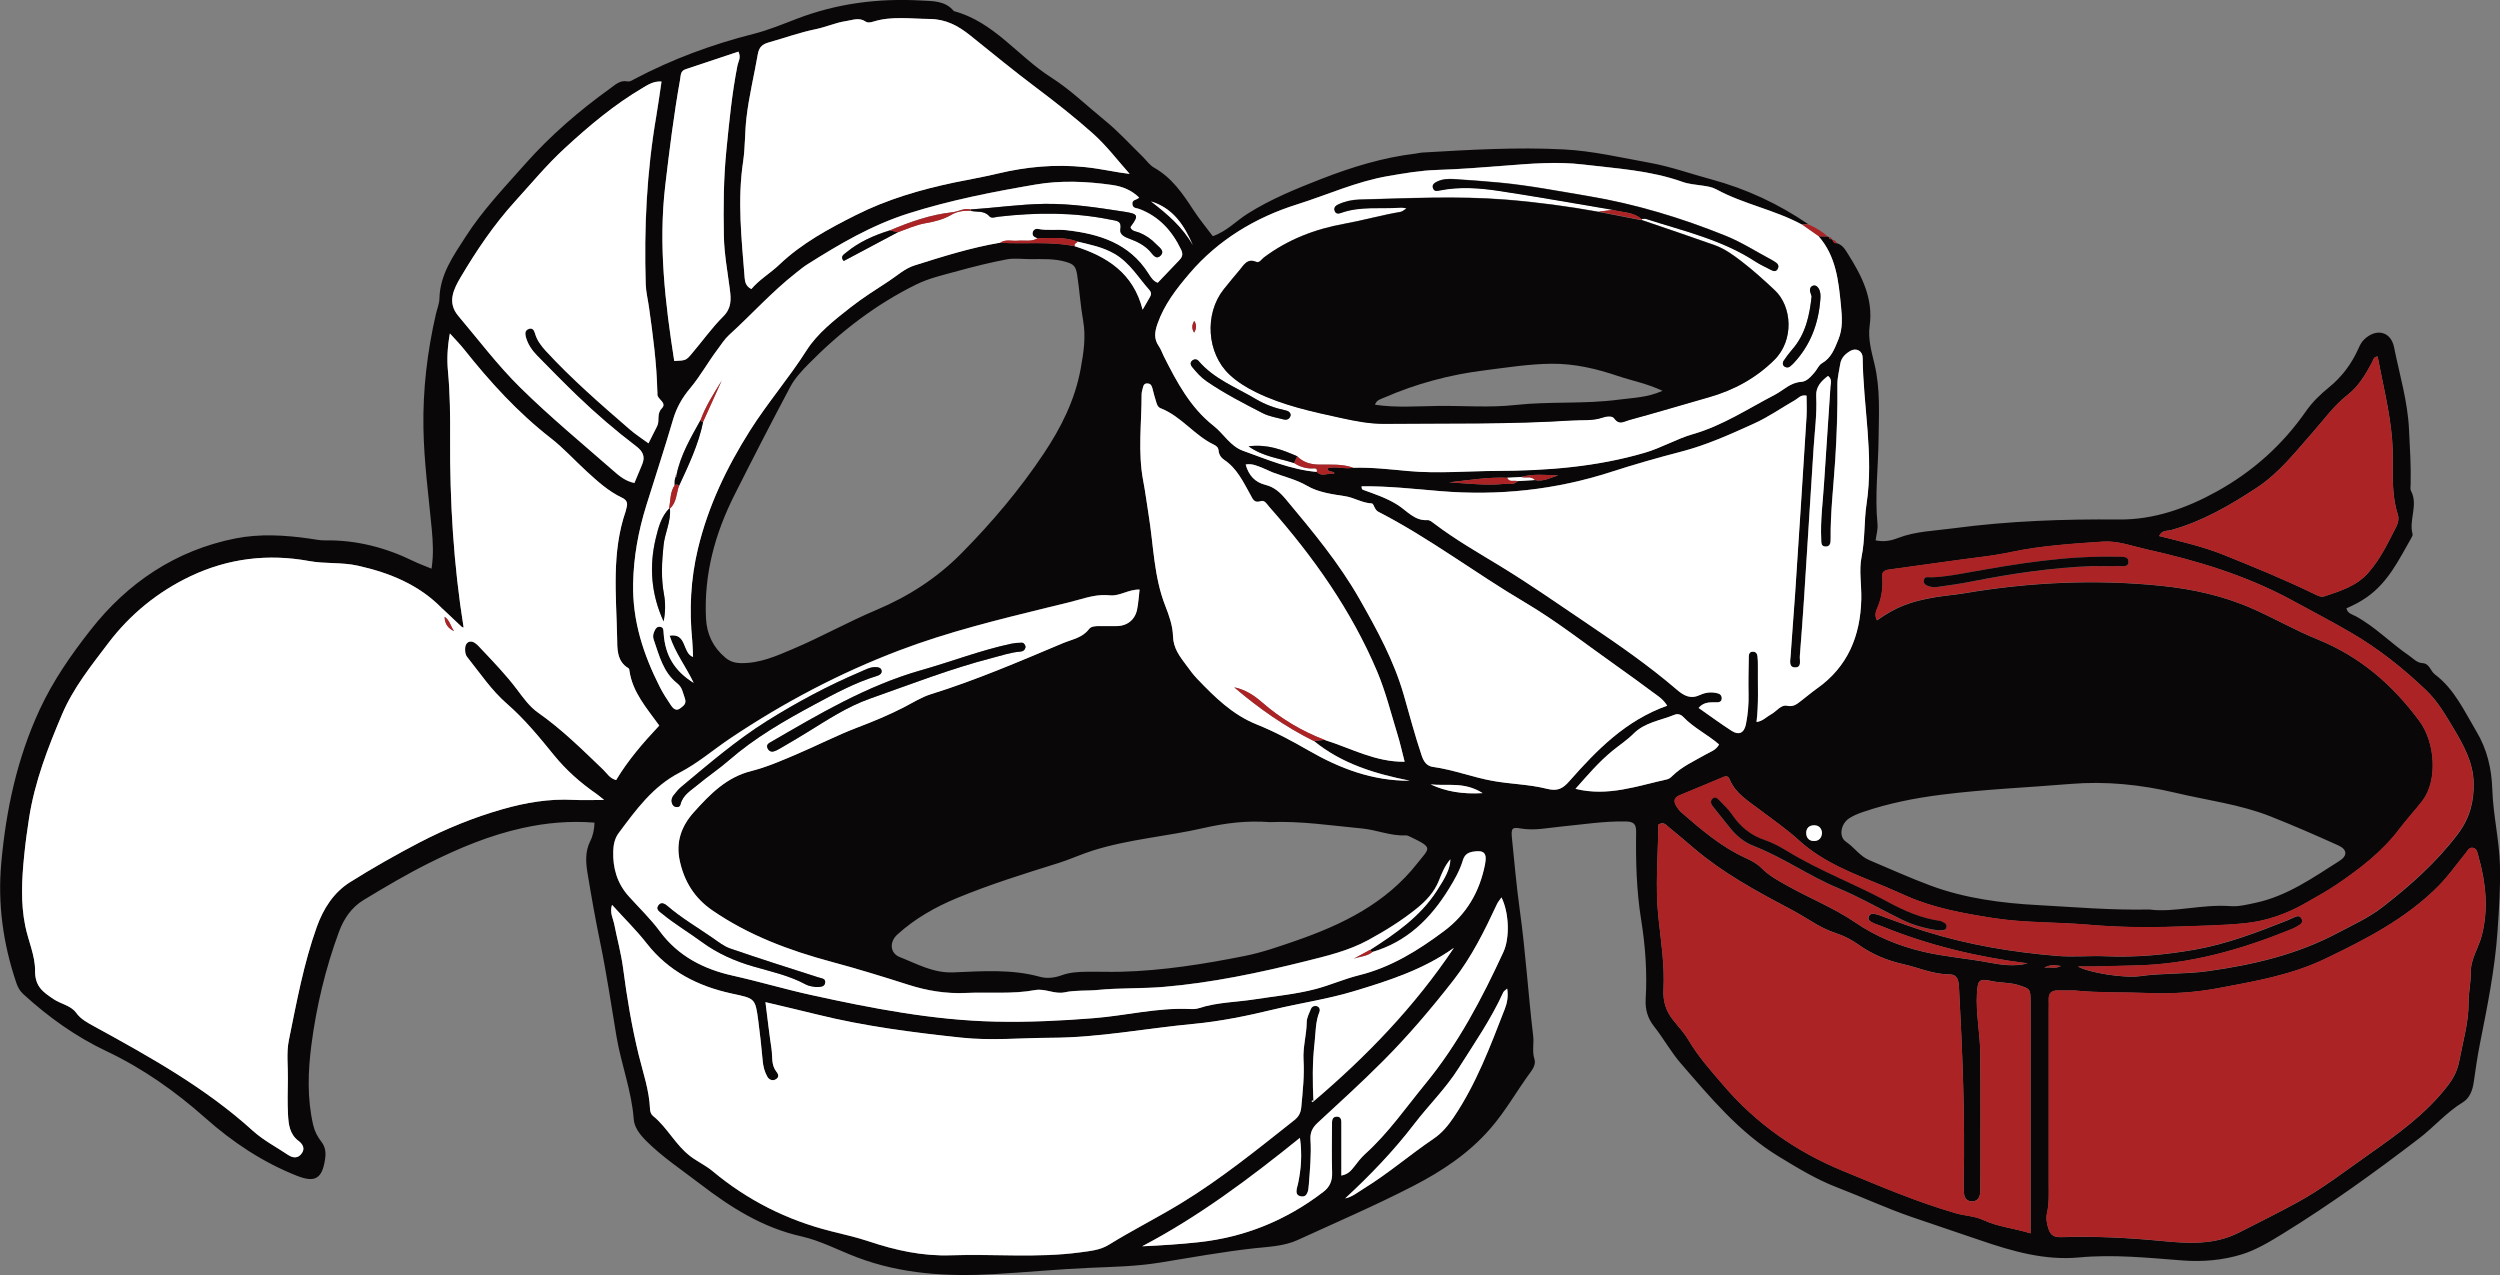
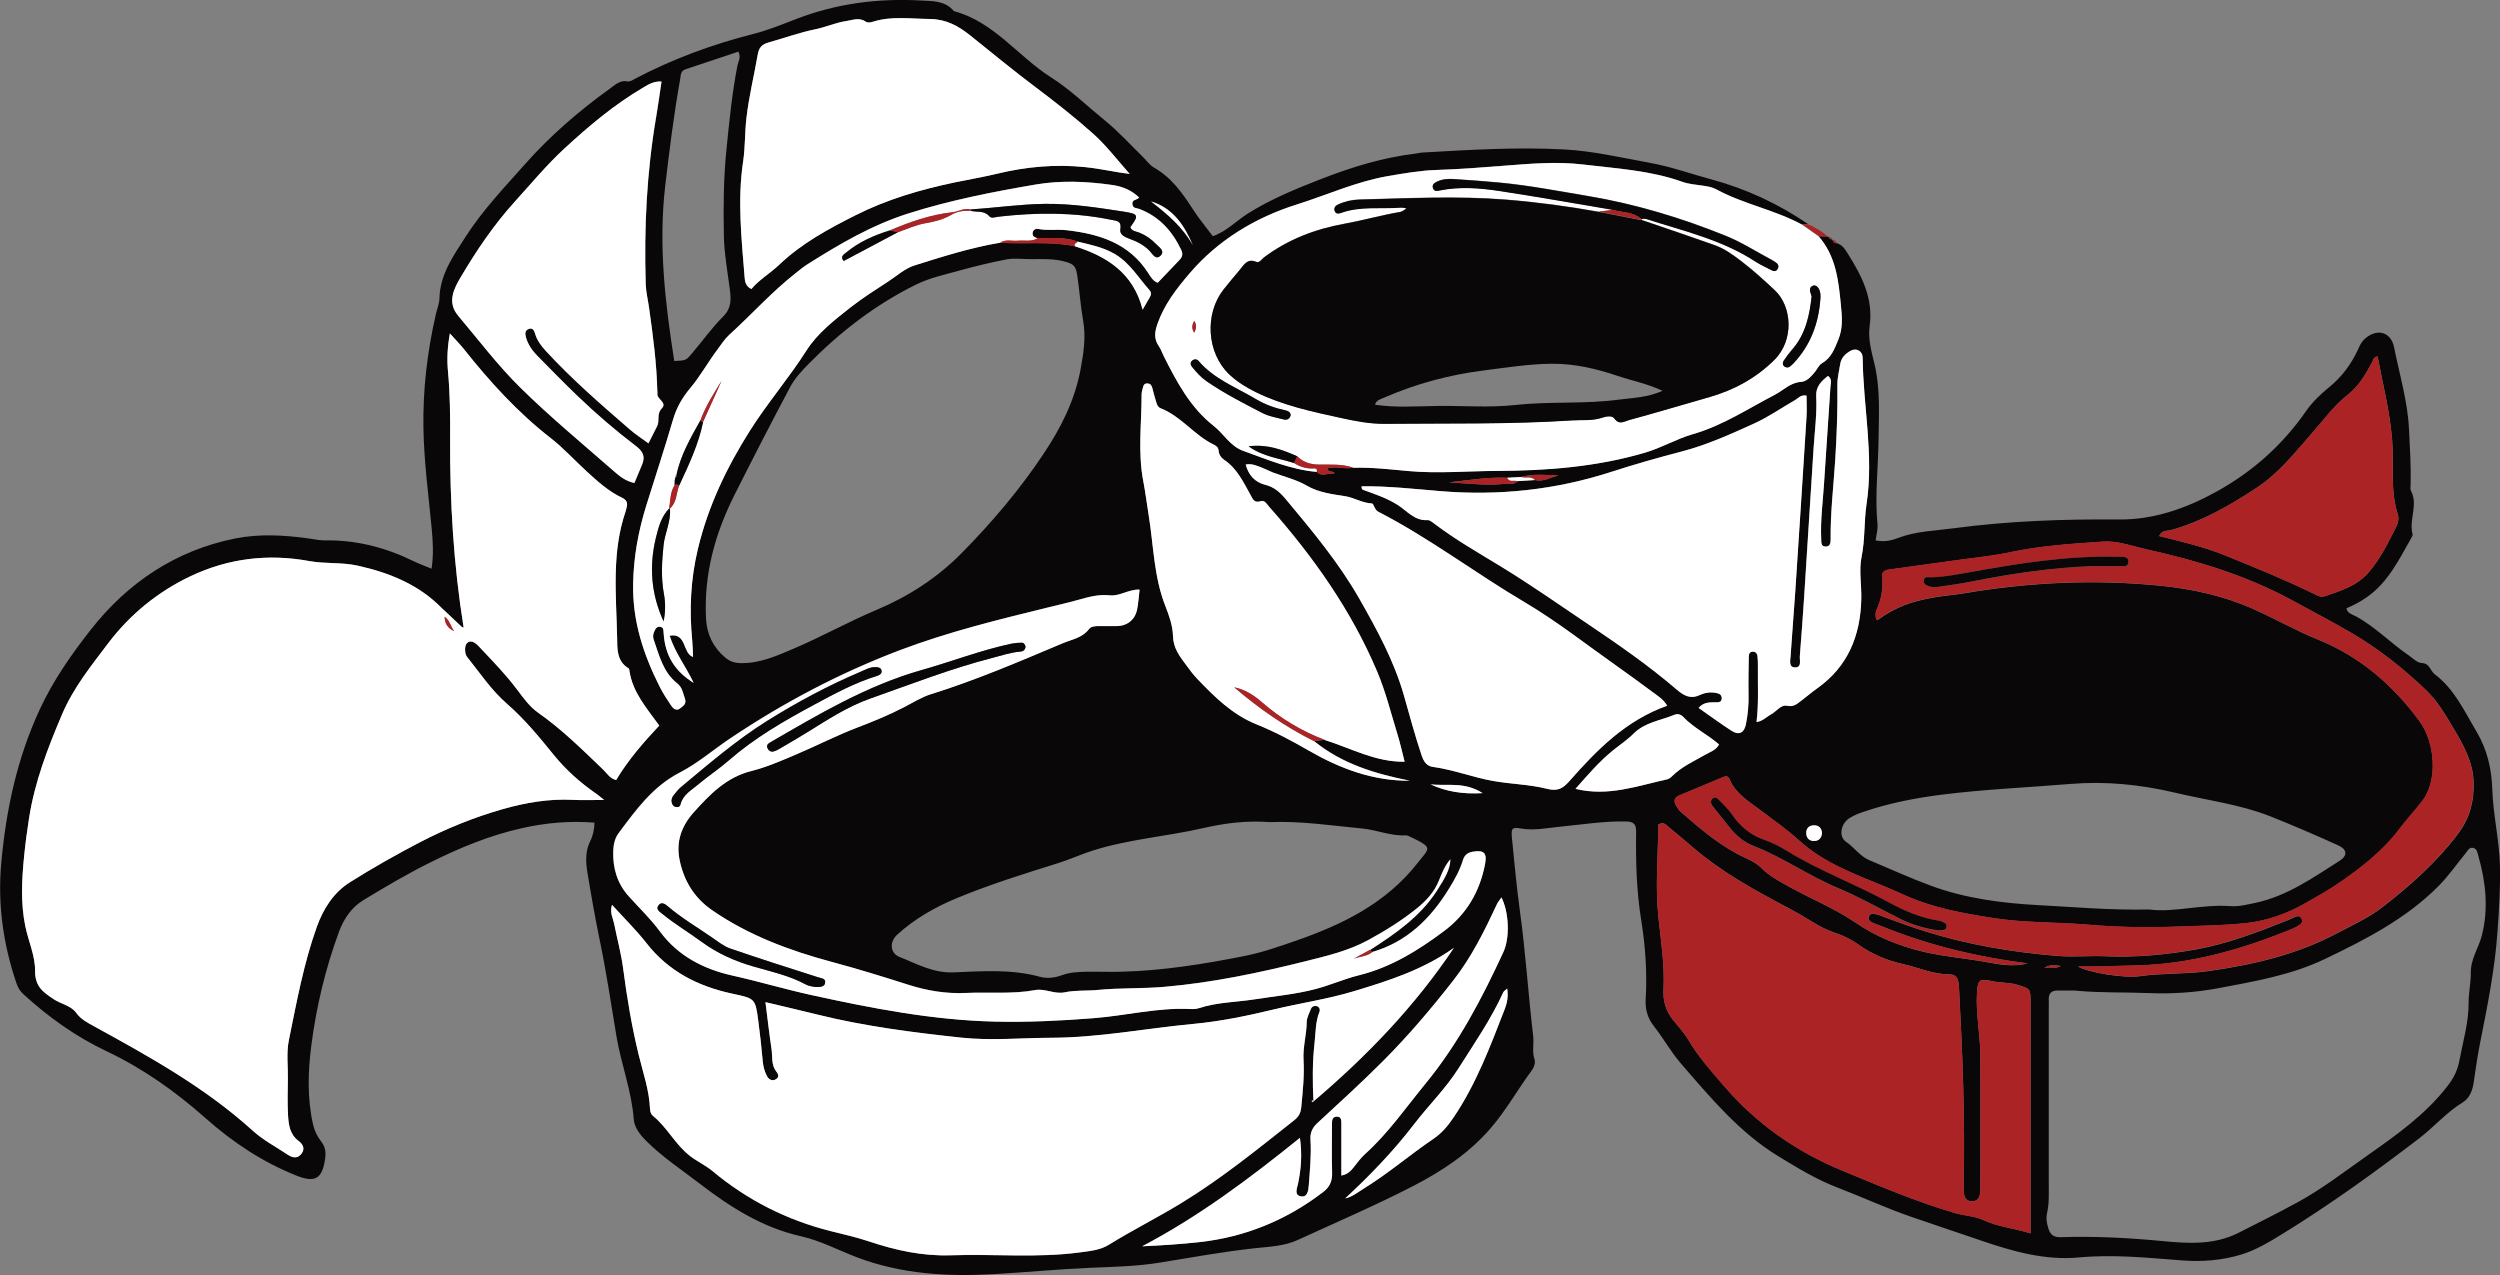
<svg xmlns="http://www.w3.org/2000/svg" id="_Слой_1" data-name="Слой 1" viewBox="0 0 400 204">
  <rect x="0" y="0" width="400" height="204" fill="#808080" stroke="none" />
  <defs>
    <style> .cls-1 { fill: #090707; } .cls-1, .cls-2, .cls-3 { stroke-width: 0px; } .cls-2 { fill: #ab2325; } .cls-3 { fill: #fff; } </style>
  </defs>
  <path class="cls-1" d="M293.91,38.92c.9.25,1.34,1.04,1.77,1.72,2.21,3.52,4.08,7.12,3.46,11.54-.28,2,.29,4.05.76,5.99.97,4.01.72,8.02.67,12.06-.05,4.54-.62,9.08-.17,13.63.08.81-.18,1.65-.3,2.6,1.26.25,2.33.11,3.58-.38,2.84-1.1,5.94-1.15,8.93-1.56,8.78-1.17,17.59-1.48,26.45-1.4,5.54.05,10.74-1.78,15.6-4.47,5.76-3.19,10.53-7.44,14.3-12.86.99-1.43,2.3-2.7,3.66-3.8,2.08-1.69,3.61-3.74,4.7-6.16.24-.53.47-1.05.91-1.48,1.89-1.86,4.29-1.4,4.82,1.21.87,4.36,2.18,8.64,2.39,13.13.14,2.94.34,5.88.26,8.83,0,.34-.1.74.05,1,1.21,2.27-.37,4.64.26,6.93.05.19-.11.47-.23.68-1.96,3.43-3.67,7.02-7.06,9.4-1.05.74-2.14,1.31-3.29,1.8.17.83.93.97,1.49,1.27,3.13,1.7,5.6,4.3,8.52,6.29.69.47,1.24,1.16,2.16,1.21,1.14.07,1.26,1.26,1.98,1.8,3.14,2.37,4.7,5.87,6.64,9.12,1.73,2.89,2.44,5.96,2.55,9.33.13,4.02,1.1,7.98,1.22,12.03.1,3.53-.14,7.03-.38,10.54-.42,6.15-1.65,12.18-2.85,18.22-.39,1.98-.67,3.99-.96,5.99-.19,1.31-.64,2.56-1.75,3.24-2.62,1.6-4.59,3.93-7,5.78-7.03,5.38-14.18,10.54-21.72,15.19-2.15,1.32-4.33,2.65-6.67,3.37-3.03.93-6.28,1.21-9.48.96-5.51-.42-10.98-1-16.54-.48-5.43.51-10.62-.97-15.72-2.72-3.68-1.26-7.37-2.48-11.04-3.75-4.05-1.39-7.94-3.2-11.93-4.73-3.34-1.28-6.34-3.12-9.35-4.95-6.29-3.82-10.93-9.43-15.67-14.9-1.6-1.85-2.77-4-4.27-5.9-1.04-1.32-1.45-2.72-1.35-4.42.25-4.22-.05-8.45-.72-12.61-.75-4.67-.88-9.36-.81-14.06.02-1.32-.38-1.7-1.7-1.72-3.47-.06-6.87.49-10.3.82-2.17.21-4.29.69-6.51.3-1.35-.24-1.51,0-1.36,1.55.39,3.85.73,7.71,1.26,11.55.93,6.68,1.34,13.42,2.14,20.12.14,1.21-.2,2.45.2,3.69.2.6-.06,1.32-.49,1.9-2.25,3.03-4.07,6.35-6.58,9.23-3.46,3.98-7.74,6.8-12.29,9.15-6.05,3.12-12.31,5.81-18.5,8.65-2.18,1-4.59,1.08-6.92,1.33-5.12.56-10.16,1.49-15.24,2.31-3.64.59-7.38.66-11.08.82-5.14.22-10.26.72-15.39,1.01-7.42.42-14.77.01-21.88-2.68-2.98-1.13-5.84-2.67-8.95-3.37-6.17-1.38-11.28-4.63-16.2-8.4-2.93-2.25-6.02-4.28-8.65-6.92-1.01-1.02-1.85-2.14-1.94-3.41-.34-4.55-2.01-8.79-2.76-13.24-.85-5.05-1.59-10.13-2.63-15.15-.75-3.62-1.39-7.25-1.99-10.89-.29-1.73-.44-3.5.41-5.2.45-.89.66-1.89.69-2.98-3.92-.31-7.72.02-11.5.86-5.27,1.16-10.18,3.21-14.98,5.61-3.6,1.8-7.05,3.84-10.48,5.92-1.95,1.18-3.18,3.05-3.93,5.09-2.16,5.85-3.61,11.95-4.41,18.1-.54,4.19-.7,8.55.29,12.8.24,1.03.7,1.9,1.31,2.68.69.89.74,1.82.58,2.86-.47,3.04-1.59,3.73-4.48,2.59-5.46-2.16-10.27-5.35-14.65-9.24-4.81-4.27-10.02-7.95-15.85-10.71-4.9-2.32-9.26-5.44-13.26-9.09-.57-.52-.89-1.07-1.15-1.84-2.11-6.22-3-12.62-2.41-19.13.76-8.49,2.51-16.73,6.15-24.59,2.16-4.66,5.04-8.78,8.13-12.72,5.93-7.58,13.64-12.76,23.18-14.66,3.87-.77,7.9-.54,11.83.02.83.12,1.65.3,2.49.29,4.98-.08,9.66,1.12,14.11,3.29.89.44,1.83.77,2.96,1.24.34-2.26.22-4.29.03-6.35-.51-5.37-1.24-10.74-1.33-16.12-.11-6.15.61-12.27,2-18.29.19-.82.54-1.64.56-2.46.08-3.85,2.21-6.81,4.16-9.85,2.74-4.28,6.25-7.95,9.6-11.73,4.03-4.54,8.64-8.51,13.58-12.06.81-.58,1.56-1.33,2.71-1.11.44.09.8-.18,1.17-.38,6.05-3.19,12.41-5.54,19.05-7.22,2.35-.6,4.63-1.54,6.9-2.41,6.4-2.46,13.03-3.31,19.84-2.93,1.89.1,3.9,0,5.3,1.7,6.41,1.71,10.24,7.22,15.52,10.58,3.14,2,5.8,4.61,8.67,6.94,2.15,1.74,4.02,3.83,6.01,5.76.6.59,1.11,1.35,1.81,1.75,2.84,1.6,4.6,4.15,6.31,6.79.95,1.46,2.08,2.82,3.11,4.19,2.22-.77,3.73-2.44,5.57-3.6,3.72-2.35,7.76-3.99,11.84-5.58,4.89-1.9,9.85-3.42,15.07-4.04.33-.04.66-.14,1-.16,7.57-.44,15.15-.9,22.72-.5,4.6.24,9.13,1.31,13.67,2.13,3.42.62,6.62,1.78,9.92,2.67,5.58,1.51,10.73,3.91,15.49,7.17-.35,0-.7.01-1.05.02-4.36-2.36-9.32-3.25-13.67-5.62-.68-.37-1.43-.48-2.18-.59-1.08-.16-2.21-.24-3.22-.6-5.14-1.84-10.55-2.14-15.89-2.78-4.18-.5-8.41-.14-12.61.19-3.6.28-7.21.57-10.82.68-2.63.08-5.17.53-7.74.97-5.08.86-9.78,3.02-14.64,4.55-6.57,2.06-12.57,5.63-17.18,11.04-2.08,2.44-4.04,4.95-5.12,8.05-.45,1.28-.61,2.41.21,3.58.33.48.52,1.06.78,1.58,2.09,4.14,4.26,8.25,7.99,11.17,1.63,1.28,2.65,3.26,4.73,4,3.85,1.37,7.63,3,11.77,3.37.78.86,1.74.18,2.6.29.08,0,.16-.05.24-.07-.04-.05-.08-.09-.11-.13-.31-.24-.9.05-1.03-.65,1.37-.39,2.77.19,4.13-.1,2.95-.09,5.88.26,8.81.53,4.71.43,9.42,0,14.13-.02,8.01-.03,15.95-.64,23.7-2.91,2.68-.78,5.1-2.23,7.71-2.98,4.76-1.37,8.82-4.08,13.12-6.31,1.39-.72,2.45-1.95,4.21-2.05.88-.05,1.59-.88,2.19-1.6.37-.45.62-1.09,1.09-1.36,1.52-.87,2.03-2.3,2.65-3.82.75-1.84.58-3.65.41-5.46-.38-3.93-.79-7.88-3.57-11.05.49.02.98.03,1.47.05,0,0,.19.11.19.11.05.23.17.36.43.31,0,0,.15.11.14.11.1.35.3.57.7.52ZM243.35,76.32c-.73.04-1.45.08-2.18.12-3.14-.12-6.22.39-9.32.74,2.94.16,5.87.53,8.81.25.72-.07,1.54.23,2.14-.45.92-.06,1.83-.11,2.75-.17,1.37.32,2.54-.42,3.79-.74-2.01-.07-4.02-.3-6,.25ZM172.42,38.66c-2.08-.78-4.25-.54-6.39-.54-.41-.13-.84-.29-.82-.8.02-.5.43-.79.86-.71,1.51.3,3.03.03,4.53.2,5.26.59,10.06,2.07,13.13,6.88.37.58.76,1.28,1.51,1.53,1.16-1.22,2.25-2.38,3.36-3.52.51-.52.76-.97.38-1.76-1.44-3.01-3.52-5.32-6.69-6.52-.46-.17-1.03-.07-1.11-.75-.1-.8.76-.67,1.08-1.08-1.21-1.15-2.62-1.76-4.26-2-4.1-.59-8.26-.77-12.29-.08-6.86,1.17-13.68,2.5-20.37,4.63-5.89,1.87-11.03,4.9-16.14,8.13-.64.4-1.23.89-1.82,1.36-3.85,3.01-7.1,6.67-10.71,9.94-.75.68-1.28,1.55-1.89,2.36-1.51,2.02-2.74,4.26-4.35,6.17-1.3,1.54-2.19,3.14-2.74,5.01-1.35,4.6-2.85,9.15-4.27,13.72-1.29,4.15-2.04,8.23-2.12,12.58-.11,5.95,1.64,11.28,4.25,16.45.53,1.05,1.18,2.04,1.83,3.01.33.49.83.95,1.47.43.48-.39,1.06-.69.71-1.63-.32-.85-.38-1.7-1.21-2.35-2.25-1.77-2.88-4.46-3.76-7-.15-.43-.11-.81.06-1.22.21-.49.45-.97,1.07-.81.46.12.43.53.46.99.22,3.56,1.74,6.06,4.81,7.97-1.24-2.61-2.97-4.81-3.85-7.56,2.8-.47,2,2.78,3.75,3.41-.04-.92-.05-1.75-.13-2.58-.49-4.96-.27-9.82.91-14.74,1.64-6.83,4.6-12.99,8.3-18.86,2.8-4.44,6.25-8.43,9.08-12.88,1.73-2.72,4.42-4.82,6.99-6.84,1.98-1.55,4.12-2.89,6.23-4.28,1.32-.87,2.52-1.99,4.06-2.47,4.49-1.41,8.99-2.83,13.64-3.62,3.99.27,8.03-.27,11.99.57,5.16,1.62,9.38,4.3,10.86,10.15.5-.87.83-1.46,1.17-2.03.24-.41.23-.76-.1-1.13-1.78-1.98-3.1-4.33-5.55-5.76-1.89-1.1-3.9-1.48-5.92-1.97ZM210.24,118.57c.57-.06,1.14-.12,1.71-.19,4.17,1.3,8.11,3.55,12.79,3.48-.42-1.6-.72-3-1.14-4.36-1.04-3.37-1.89-6.84-3.26-10.08-4.14-9.8-10.22-18.37-17.24-26.31-.38-.43-.74-1.16-1.37-.94-1.1.38-1.31-.39-1.67-1.04-1.15-2.05-2.15-4.21-4.21-5.58-.49-.33-.83-.85-.88-1.48-.04-.49-.35-.74-.74-.93-3.14-1.5-5.23-4.53-8.5-5.82-.47-.19-.6-.55-.72-.95-.22-.73-.43-1.45-.61-2.19-.1-.44-.25-.8-.77-.84-.74-.06-.71.56-.85,1.01-.08.24-.12.5-.12.75,0,4.62-.63,9.24.26,13.84.35,1.82.57,3.66.87,5.48.79,4.84.82,9.82,2.65,14.48.61,1.55,1.2,3.22,1.24,4.85.05,1.98,1.09,3.28,2.13,4.67.55.74,1.09,1.49,1.73,2.16,2.79,2.91,5.61,5.74,9.5,7.3,2.87,1.15,5.62,2.63,8.31,4.17,5.03,2.9,10.3,4.89,16.23,4.85-5.55-1.1-10.88-2.7-15.34-6.35ZM219.18,151.98c4.04-2.61,7.99-5.3,10.68-9.46,1.42-2.2,2.13-3.51,2.18-5.05-.9,1.04-1.36,2.23-1.82,3.38-.74,1.88-2.06,3.28-3.56,4.49-2.42,1.96-5.07,3.6-7.8,5.08-3.13,1.7-6.58,2.52-10.01,3.37-7.43,1.86-14.9,3.43-22.57,4.09-3.56.31-7.12.15-10.68.5-1.75.17-3.53,0-5.28.38-1.6.34-3.13-.65-4.72-.36-3.68.68-7.39.29-11.08.46-3.15.14-6.19-.35-9.17-1.3-4.09-1.31-8.18-2.57-12.33-3.68-6.74-1.81-13.26-4.23-19.09-8.25-2.87-1.98-4.51-4.67-5.21-8-.62-2.94.29-5.47,2.25-7.67,2.59-2.89,5.23-5.62,9.24-6.62,2.42-.6,4.76-1.63,7.07-2.61,3.33-1.4,6.55-3.08,9.92-4.36,2.53-.96,5-1.99,7.4-3.22,1.42-.73,2.8-1.62,4.31-2.09,7.24-2.25,14.18-5.25,21.16-8.18,1.44-.61,3.08-.84,4.13-2.23.37-.49,1.05-.49,1.65-.49.93-.01,1.85,0,2.78,0,1.7-.02,2.96-1.01,3.29-2.7.2-1.03.26-2.08.39-3.14-1.74-.06-3.19,1.09-4.75.92-1.84-.2-3.46.28-5.15.75-1.53.43-3.08.78-4.63,1.16-8.07,1.98-16.13,3.95-23.93,6.91-9.56,3.63-18.51,8.36-26.99,14.04-2.73,1.83-5.23,4.01-8.16,5.52-4.28,2.21-6.98,5.97-9.74,9.67-.61.82-.82,1.82-.86,2.86-.09,2.72.62,5.16,2.46,7.22,1.68,1.87,3.52,3.62,5,5.64,2.92,3.97,7.04,6.04,11.59,7.06,4.24.95,8.4,2.19,12.64,3.12,9.7,2.12,19.41,4.01,29.38,4.25,5.28.12,10.56-.13,15.81-.55,5.11-.4,10.14-1.7,15.32-1.47.5.02,1.04.02,1.5-.13,2.92-.96,5.98-.94,8.97-1.42,3.24-.51,6.54-.8,9.7-1.64,2.34-.62,4.6-1.63,6.96-2.21,5.11-1.27,9.43-3.95,13.57-7.05,3.63-2.71,5.72-6.32,6.58-10.7.36-1.82-.16-2.31-1.95-2.01-.85.14-1.35.55-1.59,1.37-.49,1.63-1.33,3.1-2.21,4.53-2.94,4.8-6.75,8.55-12.33,10.16-.12-.12-.23-.25-.35-.37ZM210.14,176.26c8.53-7.24,16.23-15.23,22.49-24.59-4.88,3.47-10.4,5.25-16.04,6.95-4.21,1.27-8.52,1.88-12.75,2.9-4.26,1.03-8.58,1.91-12.88,2.32-7.59.71-15.1,2.2-22.79,2.22-4.78.01-9.59.48-14.33-.02-7.76-.83-15.52-1.83-23.12-3.71-2.66-.66-5.33-1.27-8.24-1.97.34,2.67.61,5.08.97,7.47.19,1.23-.08,2.57.78,3.65.39.48.45.92-.12,1.24-.53.3-1.07,0-1.31-.4-.46-.79-.69-1.69-.77-2.64-.18-2.1-.42-4.19-.69-6.27-.49-3.74-.53-3.62-4.27-4.43-5.38-1.17-10.09-3.54-13.59-8.02-1.67-2.13-3.61-4.04-5.55-6.17-.4,1.29.16,2.12.34,3.02.47,2.39,1.12,4.76,1.44,7.16.61,4.67,1.38,9.3,2.5,13.87.7,2.85,1.67,5.64,1.8,8.6.02.44.15.86.48,1.12,2.3,1.86,3.58,4.62,5.97,6.45,1.14.87,2.44,1.45,3.54,2.37,5.58,4.65,11.9,7.85,18.95,9.62,2.04.51,4.1.97,6.09,1.64,4.26,1.42,8.58,2.37,13.11,2.22,6.89-.24,13.8.46,20.69-.47,1.61-.22,3.2-.36,4.57-1.21,3.78-2.35,7.76-4.33,11.55-6.64,6.41-3.91,12.24-8.64,18.12-13.29.71-.56,1.04-1.16,1.13-2.1.23-2.52.51-5.04.36-7.57-.12-2.04.49-4,.51-6.02,0-.72.4-1.45.68-2.14.12-.3.43-.51.82-.45.56.09.68.59.54.94-.65,1.6-.6,3.3-.78,4.96-.35,3.15-.34,6.32-.17,9.47-.01-.22-.11-.29-.29-.18-.01,0,.02.09.04.13.17.29-.09-.08.24,0ZM70.75,97.35l-.03-.02c-3.72-3.8-8.37-5.68-13.47-6.82-2.59-.58-5.21-.26-7.77-.74-6.58-1.21-12.94-.44-18.97,2.41-5.26,2.48-9.73,6.15-13.2,10.74-2.71,3.59-5.57,7.11-7.39,11.4-2.28,5.37-4.35,10.73-5.26,16.52-.33,2.08-.61,4.18-.81,6.25-.36,3.66-.57,7.38.19,11.06.49,2.39,1.59,4.79,1.57,7.1-.02,2.6,1.25,3.45,2.98,4.62,1.18.8,2.74.99,3.61,2.19.73,1.01,1.75,1.54,2.78,2.11,8.94,4.9,17.84,9.83,25.47,16.75,1.67,1.51,3.73,2.58,5.62,3.85.8.54,1.62.61,2.22-.25.56-.79.11-1.5-.52-1.97-1.45-1.09-1.61-2.68-1.69-4.25-.1-1.85-.05-3.71-.02-5.57.04-2.11-.27-4.24.16-6.31,1.24-6.09,2.36-12.22,4.46-18.1,1.04-2.9,2.66-5.5,5.32-7.17,3.61-2.27,7.32-4.38,11.11-6.35,4.26-2.22,8.7-4.02,13.26-5.32,3.67-1.05,7.51-1.72,11.41-1.5,1.46.08,2.92.01,4.88.01-.73-.57-.97-.78-1.23-.97-2.55-1.76-4.84-3.78-6.81-6.21-2.34-2.87-4.69-5.75-7.5-8.2-2.49-2.17-4.31-4.91-6.35-7.46-.35-.44-.36-.92-.35-1.43.03-.91.74-1.36,1.5-.89.42.26.76.66,1.11,1.03,1.97,2.08,3.95,4.15,5.68,6.44,1.01,1.35,2,2.76,3.39,3.73,3.81,2.67,7.09,5.92,10.43,9.13.59.57,1,1.38,2.05,1.65,1.91-3.2,4.37-6.03,6.9-8.72-2.03-2.82-4.25-5.3-4.76-8.7-.02-.16-.05-.4-.15-.46-1.95-1.13-1.8-3.28-1.83-4.92-.14-6.79-.92-13.65,1.39-20.28.06-.16.06-.33.11-.49.23-.76.03-1.24-.73-1.61-2.16-1.02-3.91-2.62-5.65-4.21-1.92-1.76-3.69-3.72-5.74-5.32-5.3-4.12-9.76-9.04-13.91-14.26-.61-.77-1.31-1.47-2.23-2.49-.41,2.3-.48,4.19-.3,6.1.33,3.53.36,7.07.34,10.61-.06,10.19.55,20.32,2.16,30.34-.04-.01-.21-.02-.31-.11-1.05-.97-2.08-1.96-3.12-2.94ZM332.09,158.48c-.93,0-1.85.02-2.78,0-1.06-.03-1.56.43-1.51,1.5.03.59,0,1.18,0,1.77,0,9.19,0,18.37,0,27.56,0,1.6.09,3.2-.27,4.78-.19.82-.05,1.66.22,2.49.33,1.02.85,1.4,2.02,1.37,5.38-.18,10.76.1,16.11.61,4.22.41,8.38.67,12.31-1.32,3.15-1.6,6.32-3.18,9.42-4.87,3.99-2.18,7.6-4.98,11.31-7.59,4.59-3.23,9.2-6.49,12.72-11.06,1.03-1.34,1.6-2.56,1.89-4.15.57-3.05,1.47-6.01,1.45-9.18-.01-1.57.37-3.18.35-4.77-.03-2.2,1.26-3.96,1.77-5.96,1.08-4.25.64-8.48-.55-12.65-.16-.54-.19-1.26-.92-1.36-.58-.08-.82.49-1.14.88-1.44,1.76-2.74,3.65-4.34,5.25-5.19,5.22-11.62,8.52-18.17,11.66-5.39,2.58-11.21,3.57-16.98,4.66-3.71.7-7.48.95-11.3.79-3.86-.16-7.74-.01-11.59-.39ZM164.84,41.46c-1.26,0-2.56-.19-3.78.04-2.63.5-5.24,1.15-7.82,1.86-2.26.62-4.59,1.14-6.67,2.17-6.46,3.18-12.11,7.54-17.16,12.66-1.1,1.12-2.23,2.32-2.96,3.69-3.04,5.71-5.99,11.46-8.9,17.24-3.17,6.28-4.94,12.79-4.59,19.84.13,2.55,1.15,4.63,3.1,6.27.74.62,1.53.86,2.54.87,2.97.04,5.59-1.13,8.21-2.24,4.56-1.93,8.88-4.36,13.46-6.29,5.04-2.12,9.65-5.08,13.56-9.04,4.86-4.92,9.31-10.17,13.15-15.93,2.79-4.18,5-8.56,5.92-13.55.47-2.58.87-5.12.4-7.76-.43-2.39-.57-4.83-.94-7.23-.22-1.45-.56-1.78-1.75-2.14-1.9-.58-3.82-.45-5.75-.46ZM324.89,197.35v-2.97c0-7.93,0-15.86,0-23.79,0-3.46.02-6.92,0-10.37-.01-2-.05-2.01-1.97-2.62-1.37-.43-2.82-.32-4.23-.63-2.06-.46-2.25-.14-2.38,1.96-.19,3.22.5,6.38.53,9.58.06,7,.02,14,.02,21,0,.51.01,1.02-.06,1.51-.11.76-.56,1.23-1.37,1.19-.67-.04-1.09-.48-1.17-1.13-.08-.67-.09-1.35-.07-2.02.23-10.37-.2-20.73-.75-31.08-.06-1.14-.24-2.09-1.58-2.09-2.59,0-4.92-1.09-7.38-1.64-2.56-.57-4.96-1.57-7.13-3.12-1.08-.77-2.32-1.41-3.58-1.82-1.47-.48-2.78-1.18-4.07-1.98-1.14-.71-2.31-1.39-3.5-2.02-5.3-2.79-10.54-5.66-15.13-9.56-1.35-1.15-2.69-2.3-4.07-3.41-.42-.34-.81-.95-1.67-.4-.03,4.86-.51,9.82.01,14.78.41,3.85,1.02,7.69.82,11.58-.1,1.86.36,3.41,1.53,4.89.83,1.05,1.78,2.05,2.45,3.19,1.59,2.7,3.68,5.02,5.69,7.36,5.18,6.04,11.54,10.5,18.92,13.55,5.99,2.47,11.94,5.02,18.17,6.82,1.45.42,3.05.45,4.39,1.08,2.33,1.09,4.83,1.29,7.58,2.14ZM217.84,77.81c0,.47.12.51.31.58,1.87.68,3.7,1.28,5.46,2.39,1.43.9,2.71,2.58,4.78,2.43.35-.03.76.33,1.1.58,3.36,2.55,7.02,4.64,10.62,6.83,4.82,2.94,9.43,6.18,14.11,9.33,4.82,3.24,9.59,6.55,14,10.34,1.22,1.05,2.25,1.6,3.78.89.94-.43,1.96-.53,2.96-.21.3.1.53.41.51.79-.03.39-.27.59-.66.6-1.02.04-2.12-.18-3.05.9,1.84,1.28,3.53,2.53,5.28,3.66,1.18.76,2.02.34,2.3-1.09.31-1.57.45-3.16.41-4.77-.05-2.02,0-4.05.04-6.07,0-.33.1-.67.54-.72.53-.06.8.25.85.69.08.58.08,1.18.07,1.76-.03,2.92.15,5.84-.22,8.79,1-.13,1.57-.83,2.3-1.21.88-.47,1.6-1.6,2.58-1.39,1.03.22,1.55-.26,2.19-.74.87-.66,1.7-1.39,2.59-2.01,4.94-3.48,6.96-8.41,7.1-14.27.06-2.27-.4-4.67.04-6.77.59-2.84.38-5.68.8-8.48,1.19-7.85-.54-15.61-.62-23.41-.01-1.08-1.01-1.63-1.95-1.1-.8.45-1.49,1.1-1.64,2.12-.16,1.08-.46,2.16-.45,3.24.04,4.05-.1,8.08-.35,12.12-.27,4.2-.77,8.39-.73,12.61,0,.59-.06,1.28-.88,1.22-.69-.05-.6-.69-.63-1.17-.15-3.04.28-6.05.46-9.08.31-5.13.7-10.25,1.02-15.37.03-.51.29-1.15-.39-1.68-1.1.84-1.97,1.73-1.89,3.25.14,2.79-.24,5.55-.42,8.33-.52,7.98-1.01,15.97-1.52,23.95-.2,3.1-.44,6.2-.68,9.3-.05.69.33,1.82-.75,1.81-1.08,0-.77-1.14-.73-1.82.21-3.35.51-6.7.73-10.06.62-9.41,1.23-18.83,1.82-28.24.07-1.13,0-2.28,0-3.37-.96-.17-1.31.42-1.79.69-2.19,1.25-4.26,2.71-6.56,3.76-3.83,1.74-7.65,3.47-11.75,4.53-3.74.97-7.46,2.03-11.13,3.22-8.93,2.89-18.04,3.85-27.4,3.08-4.18-.35-8.37-.82-12.58-.77ZM180.75,27.83c-1.89-2.11-3.68-4.48-5.84-6.43-2.94-2.63-6.05-5.07-9.22-7.45-3.56-2.68-7.01-5.52-10.49-8.31-1.9-1.52-3.87-2.59-6.46-2.61-3.02-.02-6.04-.5-9.01.42-.42.13-.88.23-1.23,0-1.06-.72-2.07-.24-3.15-.08-1.68.25-3.21.96-4.87,1.3-2.54.52-5.01,1.41-7.51,2.12-.95.27-1.52.71-1.72,1.84-.59,3.4-1.42,6.74-1.82,10.19-.28,2.35-.19,4.72-.54,7.04-.93,6.22-.25,12.41.25,18.6.05.57.16,1.33,1.07,1.78,1.26-1.52,3.03-2.52,4.49-3.92,3.58-3.41,7.91-5.74,12.24-7.92,4.96-2.5,10.29-4.06,15.75-5.21,2.3-.48,4.63-.87,6.91-1.42,4.62-1.11,9.24-1.53,14.01-1.04,2.51.26,4.95.84,7.13,1.09ZM203.16,131.54c-3.61-.28-7.09.14-10.57.94-5.89,1.35-11.98,1.78-17.78,3.62-1.85.59-3.61,1.4-5.44,1.98-5.45,1.7-10.91,3.4-16.19,5.58-3.49,1.44-6.79,3.3-9.61,5.87-1.29,1.17-1.19,2.98.39,3.6,2.77,1.09,5.36,2.59,8.62,2.45,4.6-.19,9.26-.55,13.82.71,1.09.3,2.32.18,3.48-.25,1.27-.47,2.64-.54,3.99-.56,1.83-.03,3.68.05,5.5,0,6.66-.17,13.22-1.22,19.75-2.52,2.82-.56,5.52-1.51,8.21-2.44,7.46-2.59,14.42-5.98,19.47-12.42,1.95-2.48,2.59-2.42-1.17-4.22-.23-.11-.48-.24-.72-.22-2.4.12-4.62-.88-6.96-1.1-4.94-.47-9.87-1.23-14.8-1.02ZM332.43,154.62c1.66.99,7.37,1.94,10,1.57,3.59-.51,7.22-.29,10.82-.8,7.23-1.01,14.23-2.64,20.72-6.08,2.45-1.3,5.05-2.47,7.22-4.16,4.45-3.45,8.66-7.17,12.1-11.74,1.91-2.54,2.58-5.25,2.5-8.22-.08-3.21-1.62-5.98-3.22-8.66-1.29-2.16-2.58-4.38-4.39-6.1-3.65-3.48-7.58-6.62-11.98-9.18-3.12-1.82-6.32-3.48-9.47-5.2-7.29-3.97-15.21-6.36-23.29-8.15-2.29-.51-4.58-1.39-6.93-1.23-4.86.33-9.74.63-14.53,1.63-1.56.33-3.13.59-4.72.79-5,.63-9.99,1.38-14.99,2.05-.69.09-1.16.35-1.1,1.08.17,1.87-.12,3.64-.9,5.36-.21.47-.26,1.14.07,1.68,2.95-2.1,5.27-3.03,9.45-3.72,1.49-.25,3.01-.36,4.5-.61,10.4-1.77,20.89-2.26,31.36-1.21,5.06.51,10.1,1.59,14.87,3.72,3.47,1.54,6.77,3.44,10.28,4.86,6.77,2.73,12,7.24,16.3,13.05,2.61,3.52,2.93,9.63.5,12.79-1.18,1.53-2.5,2.94-3.66,4.48-2.78,3.68-6.38,6.43-10.15,8.98-1.53,1.04-3.17,1.91-4.77,2.84-3.02,1.76-6.33,2.93-9.74,3.28-3.66.38-7.38.41-11.06.55-4.69.17-9.39.1-14.11-.31-5.09-.44-10.21-.27-15.31-1.08-4.67-.74-9.26-1.56-13.61-3.45-1.24-.54-2.45-1.11-3.7-1.62-4.81-1.97-9.7-3.75-13.66-7.36-1.99-1.81-4.22-3.34-6.37-4.97-1.81-1.37-3.79-2.55-4.71-4.78-.29-.71-.76-.46-1.23-.27-2.25.94-4.5,1.89-6.75,2.81-.96.39-1.01,1.02-.52,1.79.22.35.48.7.79.97,3.18,2.76,6.37,5.51,10.26,7.28.92.42,1.82.88,2.55,1.62,1.2,1.22,2.68,2.01,4.16,2.84,3.59,2.01,7.44,3.54,10.86,5.87,3.3,2.25,6.9,3.73,10.81,4.66,3.45.82,6.97,1.07,10.43,1.72,2.1.4,4.19.71,6.33.16-8.05-1.02-15.86-2.88-23.37-5.95-.47-.19-.96-.33-1.41-.55-.37-.18-.82-.42-.66-.93.2-.66.78-.53,1.26-.41.49.12.96.32,1.43.5,2.12.79,4.24,1.55,6.41,2.23,6.86,2.15,13.87,3.31,21.01,3.91,2.62.22,5.21-.05,7.82.06,4.81.21,9.59-.24,14.3-1.07,5.07-.9,9.88-2.74,14.65-4.63.31-.12.61-.29.92-.41.53-.22,1.15-.63,1.5.17.28.61-.3.9-.71,1.15-.43.26-.9.45-1.37.64-7.86,3.15-15.91,5.44-24.46,5.62-3.09.06-6.17.2-9.29.17ZM266.75,112.91c-.68-1.09-1.57-1.61-2.37-2.2-1.82-1.35-3.65-2.7-5.51-4.01-4.96-3.49-9.73-7.28-14.94-10.35-7.9-4.67-15.21-10.27-23.39-14.46-.67-.34-.7-1.33-1.06-1.34-1.53-.06-2.8-.93-4.28-1.16-2.06-.31-4.29-.62-6.03-1.64-1.79-1.04-3.68-1.46-5.53-2.16-.55-.21-1.06-.5-1.61-.71-.84-.32-1.66-.75-2.72-.56.47,1.75,1.5,2.85,3.17,3.26,1.4.34,2.36,1.22,3.23,2.27,4.26,5.11,8.53,10.22,11.84,16.04,2.79,4.91,5.48,9.82,7.06,15.32.93,3.23,1.78,6.49,2.86,9.68.33.97.8,1.68,1.82,1.82,3.25.44,6.32,1.66,9.53,2.23,2.87.52,5.85.55,8.66,1.26,1.73.44,2.55-.01,3.62-1.22,4.39-4.98,9.01-9.72,15.65-12.07ZM343.98,145.53c3.83.5,8.32-.88,12.87-.55,1.36.1,2.66-.24,3.99-.52,5.07-1.07,9.2-4.01,13.45-6.7,1.35-.85,1.29-1.84-.19-2.51-3.59-1.62-7.21-3.2-10.88-4.65-4.88-1.92-10.09-2.55-15.16-3.76-5.53-1.31-11.14-1.88-16.78-1.41-6.87.57-13.76.85-20.62,1.72-4.28.54-8.45,1.36-12.53,2.75-.8.27-1.57.58-2.28,1.04-1.31.87-1.72,2.91-.48,3.75,1.33.9,2.22,2.31,3.73,2.94,3.25,1.36,6.45,2.83,9.75,4.05,5.56,2.07,11.46,2.83,17.28,3.14,5.69.3,11.4.83,17.85.7ZM105.83,13.07c-1.25-.06-2.11.5-2.96,1.01-4.59,2.7-8.64,6.12-12.54,9.71-2.85,2.63-5.33,5.62-7.93,8.49-3.36,3.7-6.13,7.81-8.66,12.08-1.12,1.89-2.23,4.05-.4,6.21,3.26,3.86,6.33,7.92,9.91,11.46,4.73,4.66,9.86,8.91,14.87,13.29.97.85,2.01,1.72,3.4,1.98.43-1.04.81-1.97,1.21-2.9.55-1.27.2-2.12-.94-2.98-3.28-2.49-6.4-5.18-9.37-8.03-2.18-2.1-4.3-4.27-6.43-6.43-.83-.85-1.51-1.82-1.83-2.98-.13-.49-.2-1.06.4-1.3.61-.25.9.13,1.06.7.3,1.08.95,1.95,1.7,2.77,4.16,4.53,8.8,8.55,13.44,12.57.92.79,1.95,1.45,3.01,2.24.55-1.1.95-1.93,1.38-2.74.46-.88-.12-1.96.74-2.84.95-.98-.84-1.46-.69-2.38.03-.16-.02-.33-.02-.5-.11-4.45-.71-8.85-1.32-13.25-.17-1.25-.49-2.49-.53-3.73-.29-9.02.16-18,1.69-26.92.31-1.81.55-3.64.83-5.49ZM345.46,85.76c3.57.9,7,1.68,10.3,3,4.92,1.98,9.82,3.98,14.58,6.3.53.26,1.02.55,1.67.32,2.54-.87,5.07-1.61,6.97-3.8,1.92-2.21,3.12-4.77,4.42-7.3.31-.61.46-1.31.25-1.97-1.26-3.93-.57-8.02-.91-12.03-.38-4.53-1.49-8.85-2.32-13.25-.7.09-.69.58-.88.93-1.03,1.94-2.18,3.87-3.91,5.21-2.23,1.74-3.81,4-5.65,6.07-2.77,3.13-5.32,6.45-8.92,8.81-4.31,2.83-8.71,5.39-13.72,6.77-.6.16-1.39-.06-1.87.93ZM214.62,188.08c1.05-.21,1.52-.76,1.98-1.35.57-.72,1.13-1.48,1.81-2.1,3.72-3.35,6.55-7.46,9.69-11.29,5.2-6.33,9-13.58,12.43-21.01,1.06-2.29.91-6.29-.3-8.75-.27.39-.55.7-.72,1.07-1.99,4.26-4.03,8.42-6.98,12.2-3.53,4.53-7.22,8.87-11.26,12.92-3.39,3.4-6.94,6.63-10.47,9.89-.81.75-1.19,1.52-1.13,2.64.15,2.44-.09,4.88-.27,7.32-.06.86-.21,1.98-1.25,1.79-1.14-.21-.62-1.28-.46-2.09.47-2.28.67-4.58.29-7.27-8.13,6.56-16.24,12.61-25.24,17.35,3.05-.14,6.03-.33,9-.65,7.42-.79,14.08-3.52,20-8.07,1.01-.77,1.43-1.75,1.39-3.06-.08-2.53-.03-5.06-.02-7.59,0-.58-.08-1.33.72-1.38.85-.05.78.72.78,1.29.02,1.85,0,3.71,0,5.56,0,.81,0,1.62,0,2.57ZM118.15,8.26c-2.8.94-5.62,1.89-8.45,2.82-.85.28-.76.97-.88,1.63-1.01,5.63-1.71,11.3-2.38,16.98-1.11,9.47-.02,18.77,1.44,28.07,1.82-.09,1.86-.06,2.79-1.16,1.69-1.98,3.2-4.13,5.04-5.96,1.36-1.36,1.26-2.77,1.06-4.37-.36-2.82-.89-5.64-.95-8.46-.09-4.62-.06-9.23.41-13.87.46-4.52.89-9.03,1.77-13.49.13-.63.6-1.23.15-2.19ZM252.07,126.22c5.23,1.29,9.91-.48,14.67-1.52.3-.07.6-.31.83-.54,1.52-1.5,3.45-2.36,5.27-3.4.78-.45,1.71-.7,2.21-1.64-1.83-1.59-4.07-2.65-5.76-4.43-.39-.41-.91-.51-1.39-.31-2.22.91-4.71,1.19-6.54,3.02-1,1-2.21,1.8-3.32,2.7-2.21,1.79-4.03,3.93-5.97,6.13ZM241.15,158.18c-.28.26-.53.39-.62.59-1.96,4.3-4.64,8.18-7.16,12.16-2.04,3.23-4.77,5.89-7.07,8.89-3.35,4.37-7.14,8.29-11.07,11.93,1.07-.2,2.02-.99,3.03-1.61,3.88-2.39,7.33-5.38,11.1-7.93,1.36-.92,2.35-2.13,3.25-3.47,3.61-5.36,5.85-11.35,8.16-17.31.37-.95.57-2.03.38-3.24ZM190.86,39.24c-1.34-3.08-3.05-5.88-6.7-7.02,2.64,2.05,5.11,4.13,6.7,7.02ZM237.22,126.9c-2.96-1.89-5.72-1.1-8.33-1.4,2.49,1.15,5.1,1.59,8.33,1.4ZM291.52,133.25c-.09-.78-.53-1.22-1.31-1.2-.79.02-1.24.5-1.21,1.29.03.78.52,1.24,1.29,1.22.78-.02,1.18-.53,1.23-1.31ZM329.74,154.56c-.96-.12-1.59-.31-2.67.28,1.14-.16,1.78.22,2.67-.28Z" />
  <path class="cls-2" d="M288.28,35.92c.35,0,.7-.01,1.05-.02,1.13.5,2.2,1.11,3.11,1.95-.49-.02-.98-.03-1.47-.05-.9-.63-1.8-1.26-2.7-1.89Z" />
  <path class="cls-2" d="M293.91,38.92c-.4.05-.6-.18-.7-.52.38-.02.55.24.7.52Z" />
  <path class="cls-2" d="M293.06,38.28c-.25.04-.38-.08-.43-.31.26-.05.41.05.43.31Z" />
  <path class="cls-3" d="M70.75,97.35c1.04.98,2.07,1.97,3.12,2.94.1.09.27.1.31.11-1.61-10.03-2.22-20.16-2.16-30.34.02-3.54-.01-7.08-.34-10.61-.18-1.91-.11-3.8.3-6.1.92,1.03,1.62,1.73,2.23,2.49,4.15,5.23,8.61,10.14,13.91,14.26,2.05,1.6,3.82,3.56,5.74,5.32,1.74,1.59,3.49,3.19,5.65,4.21.77.36.97.85.73,1.61-.05.16-.06.34-.11.49-2.31,6.63-1.53,13.5-1.39,20.28.03,1.64-.12,3.79,1.83,4.92.11.06.13.3.15.46.52,3.41,2.73,5.88,4.76,8.7-2.53,2.69-4.99,5.52-6.9,8.72-1.04-.28-1.45-1.08-2.05-1.65-3.34-3.2-6.62-6.46-10.43-9.13-1.39-.98-2.38-2.39-3.39-3.73-1.73-2.3-3.72-4.36-5.68-6.44-.35-.37-.69-.77-1.11-1.03-.75-.47-1.47-.02-1.5.89-.02.5,0,.99.35,1.43,2.04,2.56,3.86,5.3,6.35,7.46,2.81,2.45,5.17,5.32,7.5,8.2,1.98,2.43,4.26,4.45,6.81,6.21.26.18.51.39,1.23.97-1.96,0-3.43.07-4.88-.01-3.9-.22-7.75.45-11.41,1.5-4.57,1.31-9,3.1-13.26,5.32-3.79,1.98-7.5,4.08-11.11,6.35-2.65,1.67-4.28,4.27-5.32,7.17-2.1,5.88-3.22,12.01-4.46,18.1-.42,2.07-.12,4.21-.16,6.31-.03,1.85-.08,3.71.02,5.57.08,1.57.24,3.16,1.69,4.25.63.47,1.08,1.18.52,1.97-.6.86-1.42.79-2.22.25-1.89-1.26-3.95-2.34-5.62-3.85-7.63-6.92-16.53-11.85-25.47-16.75-1.03-.57-2.05-1.1-2.78-2.11-.87-1.2-2.43-1.4-3.61-2.19-1.73-1.16-3.01-2.02-2.98-4.62.02-2.31-1.08-4.71-1.57-7.1-.75-3.68-.55-7.4-.19-11.06.2-2.07.48-4.17.81-6.25.91-5.79,2.98-11.15,5.26-16.52,1.82-4.29,4.68-7.81,7.39-11.4,3.47-4.59,7.94-8.25,13.2-10.74,6.03-2.85,12.39-3.62,18.97-2.41,2.57.47,5.18.16,7.77.74,5.1,1.14,9.75,3.02,13.47,6.82,0,0-.02.1-.02.1l.06-.09ZM71.14,98.69q0,1.61,1.53,2.3c-.58-.75-.69-1.74-1.53-2.3Z" />
  <path class="cls-3" d="M210.16,176.33c-.17-3.17-.19-6.33.17-9.48.19-1.66.13-3.36.78-4.96.14-.36.02-.85-.54-.94-.38-.06-.7.15-.82.45-.28.7-.67,1.43-.68,2.14-.02,2.02-.63,3.98-.51,6.02.15,2.53-.12,5.05-.36,7.57-.09.94-.42,1.54-1.13,2.1-5.88,4.65-11.7,9.38-18.12,13.29-3.79,2.31-7.77,4.3-11.55,6.64-1.37.85-2.96.99-4.57,1.21-6.89.93-13.79.23-20.69.47-4.52.16-8.84-.79-13.11-2.22-1.99-.67-4.05-1.12-6.09-1.64-7.05-1.77-13.38-4.97-18.95-9.62-1.1-.92-2.4-1.5-3.54-2.37-2.39-1.82-3.67-4.59-5.97-6.45-.33-.27-.46-.68-.48-1.12-.12-2.97-1.1-5.76-1.8-8.6-1.12-4.57-1.89-9.2-2.5-13.87-.31-2.41-.97-4.77-1.44-7.16-.18-.89-.73-1.73-.34-3.02,1.93,2.13,3.88,4.04,5.55,6.17,3.5,4.48,8.21,6.85,13.59,8.02,3.74.81,3.78.7,4.27,4.43.27,2.09.51,4.18.69,6.27.08.95.3,1.84.77,2.64.24.41.78.71,1.31.4.57-.32.5-.76.12-1.24-.86-1.08-.6-2.42-.78-3.65-.36-2.39-.63-4.79-.97-7.47,2.91.69,5.58,1.31,8.24,1.97,7.6,1.89,15.36,2.88,23.12,3.71,4.74.51,9.55.04,14.33.02,7.69-.02,15.2-1.51,22.79-2.22,4.3-.4,8.63-1.29,12.88-2.32,4.23-1.02,8.54-1.63,12.75-2.9,5.64-1.7,11.16-3.47,16.04-6.95-6.26,9.36-13.96,17.35-22.49,24.59l.02.07Z" />
-   <path class="cls-2" d="M332.09,158.48c3.85.38,7.73.23,11.59.39,3.82.16,7.58-.09,11.3-.79,5.78-1.09,11.59-2.08,16.98-4.66,6.55-3.14,12.99-6.44,18.17-11.66,1.59-1.6,2.9-3.49,4.34-5.25.31-.38.55-.95,1.14-.88.73.1.77.82.92,1.36,1.19,4.17,1.63,8.4.55,12.65-.51,2-1.8,3.76-1.77,5.96.02,1.59-.36,3.21-.35,4.77.02,3.17-.88,6.14-1.45,9.18-.3,1.58-.86,2.81-1.89,4.15-3.52,4.57-8.13,7.83-12.72,11.06-3.71,2.61-7.31,5.41-11.31,7.59-3.1,1.7-6.26,3.27-9.42,4.87-3.93,2-8.09,1.73-12.31,1.32-5.35-.51-10.73-.79-16.11-.61-1.17.04-1.69-.35-2.02-1.37-.27-.83-.41-1.66-.22-2.49.36-1.59.27-3.18.27-4.78,0-9.19,0-18.37,0-27.56,0-.59.03-1.18,0-1.77-.05-1.07.46-1.54,1.51-1.5.93.03,1.85,0,2.78,0Z" />
  <path class="cls-2" d="M324.89,197.35c-2.75-.85-5.25-1.05-7.58-2.14-1.34-.63-2.94-.66-4.39-1.08-6.23-1.8-12.18-4.35-18.17-6.82-7.38-3.05-13.74-7.51-18.92-13.55-2.01-2.34-4.1-4.66-5.69-7.36-.67-1.14-1.61-2.14-2.45-3.19-1.17-1.48-1.63-3.02-1.53-4.89.2-3.89-.41-7.73-.82-11.58-.53-4.96-.04-9.92-.01-14.78.87-.55,1.26.06,1.67.4,1.38,1.11,2.72,2.26,4.07,3.41,4.59,3.91,9.83,6.77,15.13,9.56,1.19.63,2.36,1.31,3.5,2.02,1.29.8,2.6,1.51,4.07,1.98,1.26.41,2.5,1.05,3.58,1.82,2.17,1.55,4.57,2.55,7.13,3.12,2.46.54,4.79,1.64,7.38,1.64,1.34,0,1.52.94,1.58,2.09.55,10.35.98,20.71.75,31.08-.01.67,0,1.35.07,2.02.08.65.49,1.09,1.17,1.13.8.04,1.25-.43,1.37-1.19.07-.5.06-1.01.06-1.51,0-7,.04-14-.02-21-.03-3.2-.72-6.36-.53-9.58.13-2.1.31-2.42,2.38-1.96,1.41.31,2.86.19,4.23.63,1.92.61,1.96.61,1.97,2.62.02,3.46,0,6.92,0,10.37,0,7.93,0,15.86,0,23.79v2.97Z" />
  <path class="cls-3" d="M217.84,77.81c4.21-.05,8.4.42,12.58.77,9.35.78,18.46-.18,27.4-3.08,3.67-1.19,7.39-2.25,11.13-3.22,4.1-1.06,7.92-2.79,11.75-4.53,2.31-1.05,4.37-2.51,6.56-3.76.48-.27.83-.86,1.79-.69,0,1.09.06,2.24,0,3.37-.59,9.42-1.2,18.83-1.82,28.24-.22,3.35-.52,6.7-.73,10.06-.04.68-.35,1.82.73,1.82,1.09,0,.7-1.12.75-1.81.24-3.1.48-6.2.68-9.3.52-7.98,1-15.97,1.52-23.95.18-2.77.56-5.54.42-8.33-.08-1.52.79-2.41,1.89-3.25.68.53.43,1.17.39,1.68-.32,5.13-.7,10.25-1.02,15.37-.19,3.02-.61,6.04-.46,9.08.02.48-.06,1.12.63,1.17.83.06.89-.62.88-1.22-.05-4.22.46-8.41.73-12.61.26-4.04.4-8.07.35-12.12-.01-1.08.29-2.16.45-3.24.15-1.01.84-1.66,1.64-2.12.94-.53,1.94.02,1.95,1.1.08,7.81,1.81,15.56.62,23.41-.42,2.8-.22,5.63-.8,8.48-.43,2.1.02,4.5-.04,6.77-.15,5.86-2.16,10.79-7.1,14.27-.89.63-1.72,1.36-2.59,2.01-.64.48-1.15.96-2.19.74-.98-.21-1.7.93-2.58,1.39-.73.39-1.3,1.09-2.3,1.21.36-2.94.18-5.87.22-8.79,0-.59,0-1.18-.07-1.76-.06-.44-.33-.76-.85-.69-.43.05-.53.4-.54.72-.03,2.02-.08,4.05-.04,6.07.04,1.61-.1,3.2-.41,4.77-.28,1.43-1.12,1.86-2.3,1.09-1.76-1.13-3.44-2.38-5.28-3.66.92-1.08,2.02-.86,3.05-.9.39-.01.63-.21.66-.6.03-.38-.2-.69-.51-.79-1-.32-2.02-.23-2.96.21-1.53.71-2.56.16-3.78-.89-4.41-3.78-9.18-7.09-14-10.34-4.68-3.15-9.3-6.39-14.11-9.33-3.59-2.19-7.25-4.28-10.62-6.83-.33-.25-.74-.61-1.1-.58-2.07.15-3.34-1.53-4.78-2.43-1.76-1.11-3.6-1.71-5.46-2.39-.19-.07-.32-.11-.31-.58Z" />
  <path class="cls-3" d="M288.28,35.92c.9.63,1.8,1.26,2.7,1.89,2.78,3.16,3.19,7.12,3.57,11.05.17,1.81.35,3.63-.41,5.46-.62,1.51-1.13,2.95-2.65,3.82-.47.27-.72.91-1.09,1.36-.6.72-1.32,1.55-2.19,1.6-1.76.1-2.83,1.33-4.21,2.05-4.3,2.23-8.35,4.94-13.12,6.31-2.62.75-5.04,2.2-7.71,2.98-7.75,2.27-15.69,2.88-23.7,2.91-4.71.02-9.42.45-14.13.02-2.93-.27-5.86-.61-8.81-.53-1.76-.64-3.6-.49-5.41-.5-1.39-.01-2.58-.35-3.57-1.34-2.37-1.03-4.75-1.97-7.78-1.59,2.37,1.69,4.93,1.9,7.27,2.68.89.56,1.84.88,2.91.87.33,0,.88-.15.73.55-4.14-.36-7.92-1.99-11.77-3.37-2.08-.74-3.1-2.72-4.73-4-3.73-2.92-5.91-7.03-7.99-11.17-.26-.53-.45-1.11-.78-1.58-.82-1.17-.66-2.3-.21-3.58,1.08-3.1,3.04-5.61,5.12-8.05,4.62-5.41,10.62-8.98,17.18-11.04,4.86-1.53,9.56-3.69,14.64-4.55,2.57-.44,5.12-.89,7.74-.97,3.61-.11,7.22-.4,10.82-.68,4.2-.33,8.42-.7,12.61-.19,5.34.64,10.75.94,15.89,2.78,1.02.36,2.14.44,3.22.6.75.11,1.5.22,2.18.59,4.35,2.37,9.32,3.26,13.67,5.62ZM258.07,33.59c-.76.09-1.53.18-2.29.27-4.89-.88-9.82-1.54-14.77-1.94-7.82-.63-15.66-.22-23.5-.02-1.17.03-2.34.29-3.42.8-.42.2-.69.52-.54.99.17.5.58.51,1.02.35,3.1-1.12,6.34-.6,9.52-.85.85-.07,1.73.6,2.71-.09-1.32-.79-1.84.63-2.78.79-2.98.5-5.9,1.34-8.88,1.88-4.72.85-9.06,2.51-12.91,5.4-.38.29-.7.92-1.24.7-1.43-.59-1.95.48-2.63,1.29-.87,1.03-1.73,2.07-2.57,3.12-3.11,3.91-2.7,10.18.91,13.6,1.23,1.16,2.65,2.05,4.18,2.8,4.35,2.15,9.03,3.15,13.72,4.17,2.3.5,4.57.95,6.96.93,10.02-.1,20.03.11,30.04-.55,1.59-.1,3.19.1,4.76-.43.62-.21,1.58-.39,1.93.11.8,1.13,1.57.49,2.4.26,4.29-1.16,8.54-2.44,12.81-3.66,3.9-1.11,7.47-3.04,10.41-5.96,3.2-3.18,2.81-8.57.06-11.14-1.72-1.6-3.44-3.18-5.31-4.61-1.35-1.03-2.71-2.03-4.3-2.6-3.91-1.39-7.84-2.71-11.76-4.05l.14-.06s-.12-.09-.12-.09c.25,0,.53-.07.75,0,5.97,1.92,12.14,3.32,17.49,6.82.77.5,1.62.88,2.44,1.31.38.2.81.38,1.1-.09.34-.56.02-.93-.47-1.21-.15-.08-.28-.19-.43-.26-2.45-1.3-4.81-2.82-7.37-3.86-7.1-2.87-14.42-5.09-21.99-6.36-4.72-.79-9.42-1.71-14.2-2.16-2.41-.23-4.83-.4-7.25-.56-.92-.06-1.86-.03-2.72.38-.46.22-.94.52-.66,1.14.21.47.62.38,1.07.29,3.18-.64,6.38-.39,9.54.09,6.06.92,12.1,2.01,18.15,3.02ZM206.51,66.41c-.06-.51-.44-.67-.87-.76-1.66-.35-3.22-.92-4.69-1.79-3.16-1.89-6.7-3.2-9.18-6.11-.29-.34-.78-.34-1.11.04-.24.28-.18.6.06.9.69.85,1.41,1.67,2.32,2.3,2.85,1.96,5.92,3.53,8.98,5.11,1.03.53,2.23.73,3.37,1.01.54.14.99-.08,1.12-.7ZM289.86,47.42c-.32,2.92-.91,6.01-3.14,8.54-.49.56-.94,1.17-1.35,1.79-.18.28-.17.68.15.9.28.19.63.21.93-.05.19-.17.38-.33.55-.51,2.69-2.88,3.98-6.35,4.26-10.24.04-.58.03-1.19-.29-1.71-.18-.29-.44-.52-.81-.45-.37.08-.57.37-.57.72,0,.24.12.48.27,1.01ZM191.08,51.34c-.38.63-.44,1.24-.02,1.88.38-.63.43-1.24.02-1.88Z" />
  <path class="cls-3" d="M180.75,27.83c-2.18-.25-4.62-.84-7.13-1.09-4.77-.49-9.39-.07-14.01,1.04-2.29.55-4.61.94-6.91,1.42-5.46,1.15-10.79,2.71-15.75,5.21-4.34,2.18-8.67,4.51-12.24,7.92-1.46,1.39-3.22,2.4-4.49,3.92-.91-.45-1.02-1.21-1.07-1.78-.49-6.19-1.18-12.38-.25-18.6.35-2.33.26-4.69.54-7.04.4-3.44,1.23-6.79,1.82-10.19.2-1.13.76-1.57,1.72-1.84,2.5-.71,4.97-1.6,7.51-2.12,1.66-.34,3.19-1.05,4.87-1.3,1.08-.16,2.09-.64,3.15.08.35.24.81.13,1.23,0,2.97-.92,5.99-.44,9.01-.42,2.59.02,4.56,1.09,6.46,2.61,3.48,2.79,6.92,5.63,10.49,8.31,3.16,2.38,6.28,4.82,9.22,7.45,2.17,1.94,3.95,4.32,5.84,6.43Z" />
  <path class="cls-2" d="M332.43,154.62c3.12.03,6.2-.11,9.29-.17,8.55-.18,16.6-2.46,24.46-5.62.47-.19.94-.38,1.37-.64.42-.25.99-.54.71-1.15-.36-.79-.97-.38-1.5-.17-.31.13-.61.29-.92.41-4.78,1.89-9.58,3.73-14.65,4.63-4.72.84-9.49,1.28-14.3,1.07-2.6-.11-5.2.16-7.82-.06-7.14-.6-14.15-1.76-21.01-3.91-2.17-.68-4.29-1.43-6.41-2.23-.47-.18-.94-.38-1.43-.5-.48-.12-1.06-.25-1.26.41-.15.51.29.75.66.93.45.22.95.36,1.41.55,7.51,3.07,15.32,4.93,23.37,5.95-2.13.55-4.23.24-6.33-.16-3.46-.65-6.98-.9-10.43-1.72-3.91-.93-7.51-2.41-10.81-4.66-3.42-2.33-7.27-3.86-10.86-5.87-1.47-.83-2.96-1.62-4.16-2.84-.73-.74-1.63-1.2-2.55-1.62-3.89-1.77-7.08-4.52-10.26-7.28-.31-.27-.57-.62-.79-.97-.49-.77-.44-1.4.52-1.79,2.26-.92,4.5-1.87,6.75-2.81.47-.2.94-.45,1.23.27.92,2.23,2.9,3.42,4.71,4.78,2.15,1.62,4.39,3.16,6.37,4.97,3.96,3.6,8.85,5.38,13.66,7.36,1.25.51,2.46,1.09,3.7,1.62,4.35,1.89,8.94,2.71,13.61,3.45,5.1.81,10.22.64,15.31,1.08,4.72.41,9.42.48,14.11.31,3.69-.14,7.4-.17,11.06-.55,3.41-.35,6.72-1.52,9.74-3.28,1.6-.93,3.24-1.8,4.77-2.84,3.77-2.55,7.37-5.3,10.15-8.98,1.16-1.54,2.48-2.95,3.66-4.48,2.44-3.15,2.12-9.27-.5-12.79-4.3-5.81-9.54-10.32-16.3-13.05-3.51-1.42-6.81-3.32-10.28-4.86-4.78-2.12-9.82-3.21-14.87-3.72-10.47-1.05-20.96-.56-31.36,1.21-1.49.25-3.01.37-4.5.61-4.18.69-6.49,1.62-9.45,3.72-.34-.55-.29-1.22-.07-1.68.79-1.72,1.07-3.49.9-5.36-.06-.73.41-.98,1.1-1.08,5-.67,9.99-1.42,14.99-2.05,1.59-.2,3.16-.46,4.72-.79,4.79-1,9.67-1.3,14.53-1.63,2.35-.16,4.63.72,6.93,1.23,8.08,1.8,16.01,4.19,23.29,8.15,3.16,1.72,6.36,3.39,9.47,5.2,4.4,2.56,8.33,5.71,11.98,9.18,1.8,1.72,3.1,3.94,4.39,6.1,1.6,2.69,3.14,5.45,3.22,8.66.08,2.97-.59,5.68-2.5,8.22-3.44,4.57-7.65,8.29-12.1,11.74-2.17,1.69-4.76,2.85-7.22,4.16-6.49,3.44-13.49,5.07-20.72,6.08-3.6.5-7.23.29-10.82.8-2.62.37-8.34-.58-10-1.57ZM310.22,148.87c.55-.06,1.2.12,1.23-.62.02-.47-.47-.63-.85-.81-.08-.04-.16-.06-.24-.07-2.95-.43-5.63-1.58-8.24-3-5.3-2.89-11-5-16.16-8.16-1.14-.7-2.35-1.36-3.62-1.78-2.28-.76-3.93-2.16-5.25-4.12-.56-.83-1.32-1.52-2.02-2.25-.29-.3-.65-.63-1.07-.24-.37.34-.27.8,0,1.15.93,1.2,1.89,2.36,2.84,3.55,1.02,1.27,2.25,2.28,3.77,2.87,4.72,1.83,8.85,4.81,13.53,6.75,3.48,1.44,6.75,3.37,10.14,5.02,1.9.93,3.93,1.46,5.94,1.74ZM334.61,90.58c1.82,0,3.08.03,4.34-.01.61-.02,1.58.28,1.59-.69,0-.91-.92-.76-1.57-.79-.08,0-.17,0-.25,0-8.02-.19-15.9,1.08-23.75,2.51-1.98.36-3.95.73-5.96.78-.51.01-1.06-.24-1.19.47-.12.64.45.86.92.99.39.11.83.13,1.23.08,1.83-.26,3.66-.51,5.48-.87,6.51-1.29,13.07-2.22,19.16-2.46Z" />
  <path class="cls-3" d="M219.53,152.34c5.57-1.61,9.39-5.36,12.33-10.16.88-1.43,1.72-2.9,2.21-4.53.25-.82.74-1.23,1.59-1.37,1.79-.3,2.3.19,1.95,2.01-.86,4.39-2.95,8-6.58,10.7-4.15,3.1-8.46,5.78-13.57,7.05-2.36.58-4.63,1.6-6.96,2.21-3.16.83-6.46,1.13-9.7,1.64-2.99.47-6.05.46-8.97,1.42-.47.15-1,.16-1.5.13-5.18-.23-10.21,1.07-15.32,1.47-5.25.42-10.52.67-15.81.55-9.97-.23-19.69-2.12-29.38-4.25-4.24-.93-8.4-2.18-12.64-3.12-4.55-1.02-8.66-3.09-11.59-7.06-1.48-2.01-3.32-3.77-5-5.64-1.84-2.06-2.55-4.5-2.46-7.22.03-1.04.25-2.04.86-2.86,2.76-3.71,5.46-7.46,9.74-9.67,2.93-1.51,5.43-3.69,8.16-5.52,8.48-5.68,17.42-10.4,26.99-14.04,7.8-2.97,15.86-4.93,23.93-6.91,1.54-.38,3.1-.73,4.63-1.16,1.69-.47,3.31-.95,5.15-.75,1.56.17,3.01-.98,4.75-.92-.13,1.06-.19,2.12-.39,3.14-.33,1.69-1.59,2.68-3.29,2.7-.93,0-1.85,0-2.78,0-.6,0-1.28,0-1.65.49-1.05,1.39-2.69,1.63-4.13,2.23-6.97,2.93-13.92,5.93-21.16,8.18-1.51.47-2.89,1.36-4.31,2.09-2.4,1.23-4.87,2.26-7.4,3.22-3.37,1.28-6.59,2.95-9.92,4.36-2.32.98-4.65,2-7.07,2.61-4.01,1-6.65,3.73-9.24,6.62-1.97,2.19-2.87,4.72-2.25,7.67.7,3.33,2.34,6.02,5.21,8,5.83,4.01,12.35,6.44,19.09,8.25,4.15,1.11,8.24,2.38,12.33,3.68,2.98.95,6.02,1.45,9.17,1.3,3.69-.17,7.4.22,11.08-.46,1.59-.3,3.12.7,4.72.36,1.75-.37,3.53-.21,5.28-.38,3.55-.35,7.11-.19,10.68-.5,7.66-.66,15.13-2.24,22.57-4.09,3.42-.86,6.87-1.67,10.01-3.37,2.73-1.49,5.38-3.13,7.8-5.08,1.5-1.21,2.81-2.61,3.56-4.49.46-1.15.92-2.34,1.82-3.38-.05,1.54-.76,2.85-2.18,5.05-2.69,4.16-6.63,6.85-10.68,9.46-.87.47-1.74.94-2.61,1.42.98-.38,2.1-.36,2.95-1.05ZM164.09,103.5c-.08-.34-.26-.67-.63-.67-.58,0-1.17.06-1.74.18-4.86,1.05-9.5,2.85-14.27,4.2-8.78,2.48-16.49,7.09-24.27,11.6-.32.18-.54.44-.42.8.15.43.5.73.96.63.4-.09.78-.31,1.14-.52,1.38-.8,2.76-1.61,4.12-2.45,3.3-2.03,6.54-4.19,10.21-5.49,6.5-2.29,12.93-4.81,19.62-6.53,1.46-.38,2.9-.88,4.42-.99.47-.03.78-.27.85-.76ZM141.06,107.31c-.1-.46-.45-.53-.77-.57-.97-.1-1.79.39-2.63.75-5.19,2.2-10.14,4.86-14.91,7.84-4.92,3.08-9.32,6.87-13.77,10.58-.45.37-.81.85-1.18,1.3-.27.33-.42.73-.32,1.17.08.34.27.63.62.72.35.08.69-.03.78-.41.37-1.54,1.71-2.24,2.78-3.15,1.6-1.35,3.37-2.52,4.95-3.89,4.15-3.61,8.87-6.33,13.68-8.92,3.25-1.74,6.5-3.5,10.05-4.6.4-.12.77-.34.72-.83ZM130.4,157.91c.89.02,1.59,0,1.63-.77.03-.61-.6-.61-1.1-.77-4.72-1.5-9.43-3.01-14.11-4.62-1.01-.35-1.9-1.07-2.8-1.69-2.42-1.68-4.97-3.16-7.22-5.1-.44-.38-1.07-.74-1.5-.02-.34.57.21.89.6,1.21,2.02,1.66,4.27,3,6.37,4.54,2.56,1.88,5.35,3.1,8.37,3.97,2.82.81,5.71,1.44,8.33,2.87.5.27,1.13.3,1.43.37Z" />
  <path class="cls-3" d="M266.75,112.91c-6.64,2.36-11.26,7.09-15.65,12.07-1.06,1.21-1.89,1.66-3.62,1.22-2.81-.71-5.79-.74-8.66-1.26-3.21-.58-6.28-1.79-9.53-2.23-1.02-.14-1.49-.85-1.82-1.82-1.08-3.19-1.93-6.45-2.86-9.68-1.58-5.5-4.27-10.41-7.06-15.32-3.31-5.82-7.57-10.93-11.84-16.04-.88-1.05-1.84-1.93-3.23-2.27-1.67-.41-2.7-1.52-3.17-3.26,1.06-.19,1.88.24,2.72.56.55.21,1.06.5,1.61.71,1.85.7,3.74,1.12,5.53,2.16,1.74,1.02,3.97,1.33,6.03,1.64,1.48.23,2.75,1.09,4.28,1.16.35.01.39,1,1.06,1.34,8.17,4.2,15.49,9.8,23.39,14.46,5.2,3.07,9.98,6.86,14.94,10.35,1.86,1.31,3.68,2.65,5.51,4.01.81.6,1.7,1.11,2.37,2.2Z" />
  <path class="cls-3" d="M210.24,118.57c4.46,3.65,9.79,5.25,15.34,6.35-5.93.05-11.2-1.95-16.23-4.85-2.68-1.55-5.44-3.02-8.31-4.17-3.89-1.57-6.71-4.39-9.5-7.3-.64-.66-1.18-1.42-1.73-2.16-1.04-1.4-2.08-2.7-2.13-4.67-.04-1.63-.63-3.3-1.24-4.85-1.83-4.67-1.87-9.64-2.65-14.48-.3-1.83-.52-3.67-.87-5.48-.88-4.6-.26-9.23-.26-13.84,0-.25.04-.51.12-.75.15-.44.11-1.06.85-1.01.51.04.66.4.77.84.17.74.39,1.46.61,2.19.12.4.25.77.72.95,3.28,1.29,5.36,4.32,8.5,5.82.39.19.7.44.74.93.05.63.39,1.15.88,1.48,2.07,1.37,3.06,3.53,4.21,5.58.36.64.57,1.41,1.67,1.04.63-.21.99.52,1.37.94,7.02,7.94,13.09,16.51,17.24,26.31,1.37,3.24,2.22,6.7,3.26,10.08.42,1.36.73,2.75,1.14,4.36-4.68.07-8.62-2.18-12.79-3.48-3.69-1.42-7.04-3.41-10.03-6.02-1.29-1.13-2.72-2.05-4.45-2.4,3.93,3.37,8.14,6.3,12.77,8.61Z" />
  <path class="cls-3" d="M105.83,13.07c-.28,1.86-.52,3.68-.83,5.49-1.53,8.91-1.97,17.89-1.69,26.92.04,1.25.36,2.49.53,3.73.62,4.4,1.21,8.8,1.32,13.25,0,.17.05.34.02.5-.15.92,1.64,1.4.69,2.38-.86.88-.28,1.96-.74,2.84-.42.81-.82,1.64-1.38,2.74-1.07-.78-2.1-1.44-3.01-2.24-4.64-4.02-9.27-8.04-13.44-12.57-.75-.82-1.4-1.69-1.7-2.77-.16-.57-.44-.95-1.06-.7-.6.24-.53.81-.4,1.3.32,1.16,1,2.14,1.83,2.98,2.12,2.16,4.24,4.33,6.43,6.43,2.97,2.85,6.09,5.54,9.37,8.03,1.14.86,1.49,1.71.94,2.98-.4.93-.78,1.86-1.21,2.9-1.39-.26-2.43-1.12-3.4-1.98-5-4.38-10.14-8.63-14.87-13.29-3.59-3.53-6.65-7.6-9.91-11.46-1.83-2.16-.72-4.32.4-6.21,2.53-4.27,5.3-8.38,8.66-12.08,2.6-2.87,5.08-5.86,7.93-8.49,3.9-3.6,7.95-7.01,12.54-9.71.85-.5,1.7-1.07,2.96-1.01Z" />
  <path class="cls-3" d="M159.98,38.84c-4.66.79-9.15,2.21-13.65,3.63-1.54.48-2.74,1.6-4.06,2.47-2.11,1.38-4.25,2.72-6.23,4.28-2.57,2.02-5.26,4.12-6.99,6.84-2.83,4.45-6.28,8.44-9.08,12.88-3.7,5.86-6.66,12.03-8.3,18.86-1.18,4.92-1.4,9.77-.91,14.74.08.82.08,1.66.13,2.58-1.75-.63-.95-3.88-3.75-3.41.87,2.76,2.61,4.95,3.85,7.56-3.07-1.91-4.58-4.41-4.81-7.97-.03-.46,0-.87-.46-.99-.62-.16-.87.32-1.07.81-.17.41-.21.79-.06,1.22.88,2.54,1.51,5.23,3.76,7,.83.65.89,1.5,1.21,2.35.35.94-.23,1.24-.71,1.63-.63.52-1.14.06-1.47-.43-.66-.97-1.3-1.97-1.83-3.01-2.61-5.17-4.36-10.5-4.25-16.45.08-4.35.83-8.43,2.12-12.58,1.42-4.57,2.93-9.12,4.27-13.72.55-1.87,1.44-3.47,2.74-5.01,1.6-1.91,2.83-4.15,4.35-6.17.61-.81,1.14-1.68,1.89-2.36,3.6-3.28,6.86-6.93,10.71-9.94.6-.47,1.18-.96,1.82-1.36,5.12-3.23,10.25-6.26,16.14-8.13,6.69-2.12,13.51-3.46,20.37-4.63,4.03-.69,8.19-.51,12.29.08,1.64.24,3.06.84,4.26,2-.32.41-1.18.27-1.08,1.08.09.68.66.58,1.11.75,3.16,1.2,5.25,3.51,6.69,6.52.38.79.14,1.24-.38,1.76-1.11,1.14-2.2,2.3-3.36,3.52-.74-.24-1.14-.95-1.51-1.53-3.07-4.81-7.87-6.29-13.13-6.88-1.5-.17-3.03.1-4.53-.2-.42-.08-.84.2-.86.71-.02.51.41.67.82.8-1,.6-2.1.29-3.16.39-.96.09-1.98-.29-2.88.34ZM143.67,37.15c1.48-.54,2.92-1.2,4.5-1.46,1.39-.24,2.79-.6,4.02-1.32.97-.57,1.97-.69,3.04-.65,1.02.27,2.2-.1,3.05.88.35.4.94.13,1.44.07,6.03-.68,12.05-.74,18.03.49.96.2,1.73.16,1.49,1.56-.14.82.76,1.23,1.48,1.49,1.2.44,2.31.99,3.2,1.93.49.52.99,1.53,1.76.75.75-.74-.26-1.34-.73-1.84-.75-.79-1.64-1.41-2.68-1.83-.51-.21-1.2-.2-1.44-.87,1.39-1.89,1.32-2.12-1-2.48-4.22-.65-8.43-1.31-12.75-1.25-3.96.06-7.86.63-11.78.88-1.04-.28-1.94.35-2.93.45-3.5.38-6.79,1.54-10.02,2.91-2.5.78-4.88,1.82-6.92,3.5-.4.33-1.08.68-.44,1.39,2.9-1.54,5.79-3.08,8.67-4.61ZM107.94,77.63c-.74,1.13-.65,2.46-.88,3.72-1.27,1.31-1.72,3.01-2.13,4.7-1.11,4.59-.75,9.05,1.23,13.37.29-1.46.33-2.92.05-4.38-.48-2.59-.33-5.17-.06-7.78.2-2,1.22-3.83,1.02-5.88,1.08-.97,1.03-2.39,1.45-3.62,1.54-3.33,3.13-6.65,3.87-10.29.99-2.18,1.97-4.37,2.96-6.55-1.25,2.03-2.55,4.03-3.37,6.28-1.57,2.84-3.23,5.63-3.87,8.87l-.16.05.09.12c-.28.43-.2.91-.22,1.38Z" />
  <path class="cls-2" d="M345.46,85.76c.48-.99,1.27-.77,1.87-.93,5.01-1.37,9.41-3.94,13.72-6.77,3.6-2.36,6.15-5.68,8.92-8.81,1.83-2.07,3.41-4.33,5.65-6.07,1.72-1.34,2.88-3.27,3.91-5.21.19-.35.19-.84.88-.93.83,4.4,1.94,8.72,2.32,13.25.34,4-.35,8.1.91,12.03.21.66.06,1.36-.25,1.97-1.29,2.54-2.5,5.1-4.42,7.3-1.9,2.19-4.43,2.93-6.97,3.8-.64.22-1.14-.07-1.67-.32-4.77-2.32-9.67-4.32-14.58-6.3-3.29-1.32-6.73-2.1-10.3-3Z" />
  <path class="cls-3" d="M214.62,188.08c0-.95,0-1.76,0-2.57,0-1.85,0-3.71,0-5.56,0-.57.07-1.34-.78-1.29-.8.05-.71.8-.72,1.38-.01,2.53-.06,5.06.02,7.59.04,1.31-.38,2.29-1.39,3.06-5.92,4.55-12.58,7.27-20,8.07-2.97.32-5.95.51-9,.65,9.01-4.73,17.11-10.78,25.24-17.35.38,2.69.18,4.99-.29,7.27-.17.81-.69,1.88.46,2.09,1.04.19,1.19-.93,1.25-1.79.18-2.44.43-4.87.27-7.32-.07-1.11.32-1.89,1.13-2.64,3.52-3.26,7.08-6.49,10.47-9.89,4.04-4.05,7.73-8.4,11.26-12.92,2.95-3.78,4.99-7.94,6.98-12.2.17-.37.46-.68.72-1.07,1.21,2.45,1.36,6.46.3,8.75-3.43,7.43-7.23,14.67-12.43,21.01-3.14,3.82-5.97,7.94-9.69,11.29-.68.61-1.24,1.37-1.81,2.1-.47.59-.93,1.14-1.98,1.35Z" />
-   <path class="cls-3" d="M118.15,8.26c.45.96-.02,1.56-.15,2.19-.89,4.46-1.32,8.96-1.77,13.49-.47,4.63-.5,9.25-.41,13.87.05,2.83.59,5.65.95,8.46.21,1.61.3,3.02-1.06,4.37-1.84,1.83-3.35,3.98-5.04,5.96-.93,1.1-.97,1.06-2.79,1.16-1.46-9.3-2.55-18.6-1.44-28.07.67-5.68,1.37-11.35,2.38-16.98.12-.66.03-1.35.88-1.63,2.83-.93,5.65-1.88,8.45-2.82Z" />
+   <path class="cls-3" d="M118.15,8.26Z" />
  <path class="cls-3" d="M252.07,126.22c1.95-2.19,3.76-4.34,5.97-6.13,1.11-.9,2.32-1.7,3.32-2.7,1.83-1.83,4.32-2.11,6.54-3.02.48-.2.99-.1,1.39.31,1.69,1.78,3.93,2.84,5.76,4.43-.49.93-1.43,1.19-2.21,1.64-1.82,1.04-3.74,1.9-5.27,3.4-.23.23-.53.48-.83.54-4.76,1.04-9.44,2.81-14.67,1.52Z" />
  <path class="cls-3" d="M241.15,158.18c.19,1.21,0,2.29-.38,3.24-2.32,5.96-4.56,11.96-8.16,17.31-.9,1.34-1.89,2.55-3.25,3.47-3.77,2.55-7.22,5.54-11.1,7.93-1.01.62-1.96,1.41-3.03,1.61,3.94-3.64,7.72-7.55,11.07-11.93,2.3-3,5.03-5.66,7.07-8.89,2.52-3.98,5.2-7.86,7.16-12.16.09-.2.34-.33.62-.59Z" />
  <path class="cls-3" d="M172.42,38.66c2.03.49,4.04.87,5.92,1.97,2.45,1.43,3.77,3.78,5.55,5.76.33.37.35.72.1,1.13-.34.58-.67,1.16-1.17,2.03-1.47-5.85-5.7-8.52-10.85-10.15-.22-.47.31-.49.44-.75Z" />
  <path class="cls-2" d="M210.24,118.57c-4.63-2.31-8.84-5.24-12.77-8.61,1.73.35,3.16,1.27,4.45,2.4,2.99,2.61,6.33,4.6,10.03,6.02-.57.06-1.14.12-1.71.19Z" />
  <path class="cls-3" d="M190.86,39.24c-1.6-2.89-4.06-4.98-6.7-7.02,3.65,1.14,5.36,3.94,6.7,7.02Z" />
  <path class="cls-2" d="M172.42,38.66c-.13.26-.66.28-.44.75-3.97-.83-8-.3-11.99-.57.9-.62,1.92-.25,2.88-.34,1.05-.1,2.16.22,3.16-.39,2.15,0,4.32-.24,6.4.54Z" />
  <path class="cls-3" d="M237.22,126.9c-3.23.19-5.84-.25-8.33-1.4,2.61.3,5.37-.49,8.33,1.4Z" />
  <path class="cls-2" d="M242.8,76.98c-.6.68-1.42.38-2.14.45-2.94.28-5.87-.09-8.81-.25,3.1-.35,6.18-.86,9.32-.74.34.78,1.1.3,1.63.54Z" />
  <path class="cls-2" d="M207.54,73c.99.99,2.18,1.33,3.57,1.34,1.81.02,3.65-.14,5.41.5-1.36.3-2.76-.29-4.13.1.14.69.72.41,1.03.65.03.03.07.08.11.13-.08.03-.16.08-.24.07-.87-.11-1.82.57-2.6-.29.15-.7-.4-.55-.73-.55-1.07.02-2.02-.3-2.91-.87.17-.36.34-.73.5-1.09Z" />
  <path class="cls-3" d="M291.52,133.25c-.05.78-.45,1.28-1.23,1.31-.77.02-1.26-.44-1.29-1.22-.03-.79.42-1.27,1.21-1.29.78-.02,1.23.42,1.31,1.2Z" />
  <path class="cls-2" d="M243.35,76.32c1.98-.55,3.99-.32,6-.25-1.25.32-2.42,1.06-3.79.74-.61-.7-1.5-.17-2.2-.49Z" />
  <path class="cls-2" d="M219.53,152.34c-.86.69-1.98.66-2.95,1.05.87-.47,1.74-.94,2.61-1.42.12.12.23.25.35.37Z" />
  <path class="cls-3" d="M243.35,76.32c.7.32,1.59-.21,2.2.49-.92.06-1.83.11-2.75.17-.52-.24-1.28.24-1.63-.54.73-.04,1.45-.08,2.18-.12Z" />
  <path class="cls-2" d="M329.74,154.56c-.89.5-1.53.12-2.67.28,1.08-.59,1.71-.39,2.67-.28Z" />
  <polygon class="cls-2" points="70.75 97.35 70.69 97.43 70.71 97.33 70.75 97.35" />
  <path class="cls-3" d="M210.14,176.26c-.33-.07-.07.3-.24,0-.02-.04-.05-.13-.04-.13.18-.11.28-.05.3.19,0,0-.02-.06-.02-.06Z" />
  <path class="cls-2" d="M71.14,98.69c.84.56.95,1.55,1.53,2.3q-1.52-.69-1.53-2.3Z" />
  <path class="cls-1" d="M262.59,35.19c3.92,1.34,7.86,2.66,11.76,4.05,1.59.57,2.96,1.57,4.3,2.6,1.87,1.43,3.59,3,5.31,4.61,2.75,2.57,3.14,7.96-.06,11.14-2.94,2.92-6.51,4.85-10.41,5.96-4.27,1.21-8.52,2.5-12.81,3.66-.83.22-1.6.86-2.4-.26-.36-.5-1.31-.32-1.93-.11-1.56.53-3.17.33-4.76.43-10.01.65-20.03.45-30.04.55-2.39.02-4.67-.43-6.96-.93-4.68-1.02-9.37-2.02-13.72-4.17-1.53-.76-2.95-1.64-4.18-2.8-3.61-3.41-4.01-9.68-.91-13.6.84-1.06,1.7-2.09,2.57-3.12.68-.81,1.21-1.89,2.63-1.29.54.23.86-.41,1.24-.7,3.85-2.89,8.19-4.55,12.91-5.4,2.98-.54,5.9-1.38,8.88-1.88.94-.16,1.46-1.58,2.78-.79-.98.69-1.86.02-2.71.09-3.18.25-6.42-.28-9.52.85-.44.16-.85.16-1.02-.35-.16-.47.11-.79.54-.99,1.08-.51,2.25-.77,3.42-.8,7.83-.2,15.68-.61,23.5.02,4.95.4,9.88,1.06,14.76,1.94,2.27.44,4.54.88,6.81,1.33ZM266.01,62.53c-2.59-1.2-4.92-1.62-7.14-2.37-3.44-1.16-6.9-1.99-10.6-1.96-3.65.03-7.2.61-10.79,1.06-5.54.69-10.87,2.12-15.99,4.35-.58.25-1.27.39-1.49,1.15,3.37.5,6.72.23,10.06.19,4.13-.05,8.29.3,12.37-.15,5.53-.61,11.09-.12,16.6-.86,2.24-.3,4.5-.31,6.98-1.41Z" />
  <path class="cls-1" d="M258.07,33.59c-6.05-1.02-12.09-2.1-18.15-3.02-3.15-.48-6.36-.73-9.54-.09-.45.09-.86.19-1.07-.29-.28-.62.2-.92.66-1.14.86-.41,1.81-.44,2.72-.38,2.42.16,4.83.33,7.25.56,4.79.46,9.48,1.37,14.2,2.16,7.57,1.27,14.89,3.49,21.99,6.36,2.56,1.03,4.92,2.56,7.37,3.86.15.08.28.18.43.26.49.28.81.65.47,1.21-.29.47-.72.29-1.1.09-.82-.43-1.67-.81-2.44-1.31-5.35-3.5-11.53-4.9-17.49-6.82-.23-.07-.5,0-.75,0-1.31-1.13-3.01-1.04-4.55-1.44Z" />
  <path class="cls-1" d="M206.51,66.41c-.13.62-.58.83-1.12.7-1.14-.29-2.34-.49-3.37-1.01-3.06-1.58-6.13-3.15-8.98-5.11-.91-.63-1.63-1.45-2.32-2.3-.24-.3-.3-.62-.06-.9.33-.38.82-.38,1.11-.04,2.48,2.91,6.02,4.23,9.18,6.11,1.47.87,3.03,1.44,4.69,1.79.43.09.8.25.87.76Z" />
  <path class="cls-1" d="M289.86,47.42c-.15-.53-.28-.77-.27-1.01,0-.35.2-.65.57-.72.37-.08.63.16.81.45.33.52.34,1.13.29,1.71-.28,3.88-1.57,7.36-4.26,10.24-.17.18-.36.35-.55.51-.29.26-.64.24-.93.05-.32-.21-.33-.62-.15-.9.41-.62.86-1.23,1.35-1.79,2.23-2.53,2.82-5.62,3.14-8.54Z" />
  <path class="cls-1" d="M207.54,73c-.17.36-.34.73-.5,1.09-2.34-.78-4.9-.99-7.27-2.68,3.03-.38,5.41.56,7.78,1.59Z" />
  <path class="cls-2" d="M258.07,33.59c1.54.4,3.24.31,4.55,1.44,0,0,.12.09.12.09,0,0-.14.06-.14.06-2.27-.44-4.55-.88-6.82-1.33.77-.09,1.53-.18,2.29-.27Z" />
  <path class="cls-2" d="M191.08,51.34c.41.64.36,1.25-.02,1.88-.42-.64-.36-1.25.02-1.88Z" />
  <path class="cls-1" d="M310.22,148.87c-2.02-.28-4.05-.81-5.94-1.74-3.39-1.66-6.67-3.58-10.14-5.02-4.68-1.94-8.81-4.92-13.53-6.75-1.52-.59-2.75-1.59-3.77-2.87-.94-1.18-1.91-2.35-2.84-3.55-.27-.34-.36-.81,0-1.15.42-.38.78-.06,1.07.24.69.73,1.46,1.43,2.02,2.25,1.32,1.95,2.98,3.36,5.25,4.12,1.26.42,2.47,1.08,3.62,1.78,5.17,3.17,10.86,5.27,16.16,8.16,2.61,1.42,5.28,2.57,8.24,3,.08.01.17.03.24.07.37.18.87.33.85.81-.03.74-.68.56-1.23.62Z" />
  <path class="cls-1" d="M334.61,90.58c-6.09.23-12.64,1.16-19.16,2.46-1.81.36-3.65.61-5.48.87-.4.06-.84.04-1.23-.08-.47-.14-1.04-.35-.92-.99.13-.7.68-.45,1.19-.47,2.01-.05,3.99-.43,5.96-.78,7.85-1.42,15.72-2.7,23.75-2.51.08,0,.17,0,.25,0,.65.03,1.58-.11,1.57.79,0,.98-.99.67-1.59.69-1.26.05-2.52.01-4.34.01Z" />
  <path class="cls-1" d="M164.09,103.5c-.08.49-.38.73-.85.76-1.52.11-2.96.62-4.42.99-6.69,1.72-13.12,4.24-19.62,6.53-3.67,1.29-6.91,3.46-10.21,5.49-1.36.84-2.74,1.64-4.12,2.45-.36.21-.74.43-1.14.52-.46.1-.82-.2-.96-.63-.13-.37.1-.62.42-.8,7.78-4.51,15.49-9.11,24.27-11.6,4.77-1.35,9.41-3.15,14.27-4.2.57-.12,1.16-.18,1.74-.18.37,0,.55.33.63.67Z" />
  <path class="cls-1" d="M141.06,107.31c.05.49-.32.7-.72.83-3.55,1.09-6.8,2.85-10.05,4.6-4.81,2.58-9.53,5.3-13.68,8.92-1.58,1.38-3.35,2.54-4.95,3.89-1.07.9-2.4,1.61-2.78,3.15-.09.39-.43.5-.78.41-.35-.08-.54-.37-.62-.72-.1-.44.05-.84.32-1.17.37-.45.73-.93,1.18-1.3,4.45-3.71,8.85-7.5,13.77-10.58,4.77-2.98,9.72-5.64,14.91-7.84.84-.36,1.66-.85,2.63-.75.33.04.67.11.77.57Z" />
  <path class="cls-1" d="M130.4,157.91c-.31-.08-.94-.1-1.43-.37-2.62-1.43-5.51-2.06-8.33-2.87-3.02-.87-5.81-2.09-8.37-3.97-2.1-1.54-4.35-2.87-6.37-4.54-.38-.31-.94-.64-.6-1.21.43-.72,1.06-.37,1.5.02,2.24,1.93,4.8,3.42,7.22,5.1.9.62,1.79,1.34,2.8,1.69,4.68,1.61,9.4,3.12,14.11,4.62.49.16,1.13.16,1.1.77-.04.76-.74.79-1.63.77Z" />
  <path class="cls-1" d="M155.31,33.51c3.93-.25,7.83-.83,11.79-.89,4.32-.06,8.52.6,12.75,1.25,2.32.36,2.39.59,1,2.48.24.67.93.67,1.44.87,1.04.42,1.93,1.04,2.68,1.83.47.5,1.48,1.09.73,1.84-.77.77-1.27-.24-1.76-.75-.89-.94-2-1.49-3.2-1.93-.72-.26-1.62-.67-1.48-1.49.24-1.4-.53-1.37-1.49-1.56-5.99-1.23-12-1.18-18.03-.49-.5.06-1.09.33-1.44-.07-.86-.98-2.03-.61-3.05-.88,0,0,.14-.07.14-.07l-.07-.14Z" />
  <path class="cls-1" d="M107.19,81.38c.2,2.05-.82,3.88-1.02,5.88-.27,2.62-.42,5.19.06,7.78.27,1.46.24,2.92-.05,4.38-1.98-4.32-2.35-8.78-1.23-13.37.41-1.69.86-3.39,2.13-4.7,0,0,.12.03.12.03Z" />
  <path class="cls-1" d="M108.23,76.07c.64-3.24,2.3-6.04,3.87-8.87.08.18.17.34.41.27-.74,3.64-2.33,6.96-3.87,10.29-.19-.28-.42-.3-.69-.13.02-.47-.06-.95.22-1.38,0,0,.14-.05.14-.05l-.07-.13Z" />
  <path class="cls-1" d="M143.67,37.15c-2.89,1.53-5.77,3.07-8.67,4.61-.65-.71.04-1.06.44-1.39,2.04-1.68,4.42-2.72,6.92-3.5.44.09.88.18,1.31.27Z" />
  <path class="cls-2" d="M143.67,37.15c-.44-.09-.88-.18-1.31-.27,3.23-1.37,6.52-2.53,10.02-2.91.99-.11,1.89-.74,2.93-.45,0,0,.07.14.07.14,0,0-.14.07-.14.07-1.07-.04-2.07.08-3.04.65-1.23.72-2.63,1.08-4.02,1.32-1.59.27-3.02.92-4.5,1.46Z" />
  <path class="cls-2" d="M112.51,67.47c-.24.07-.34-.09-.41-.27.82-2.25,2.12-4.25,3.37-6.28-.99,2.18-1.97,4.37-2.96,6.55Z" />
  <path class="cls-2" d="M107.94,77.63c.27-.17.51-.15.69.13-.42,1.24-.37,2.66-1.45,3.62,0,0-.12-.03-.12-.03.23-1.26.14-2.59.88-3.72Z" />
  <polygon class="cls-2" points="108.23 76.07 108.3 76.2 108.16 76.25 108.07 76.13 108.23 76.07" />
</svg>